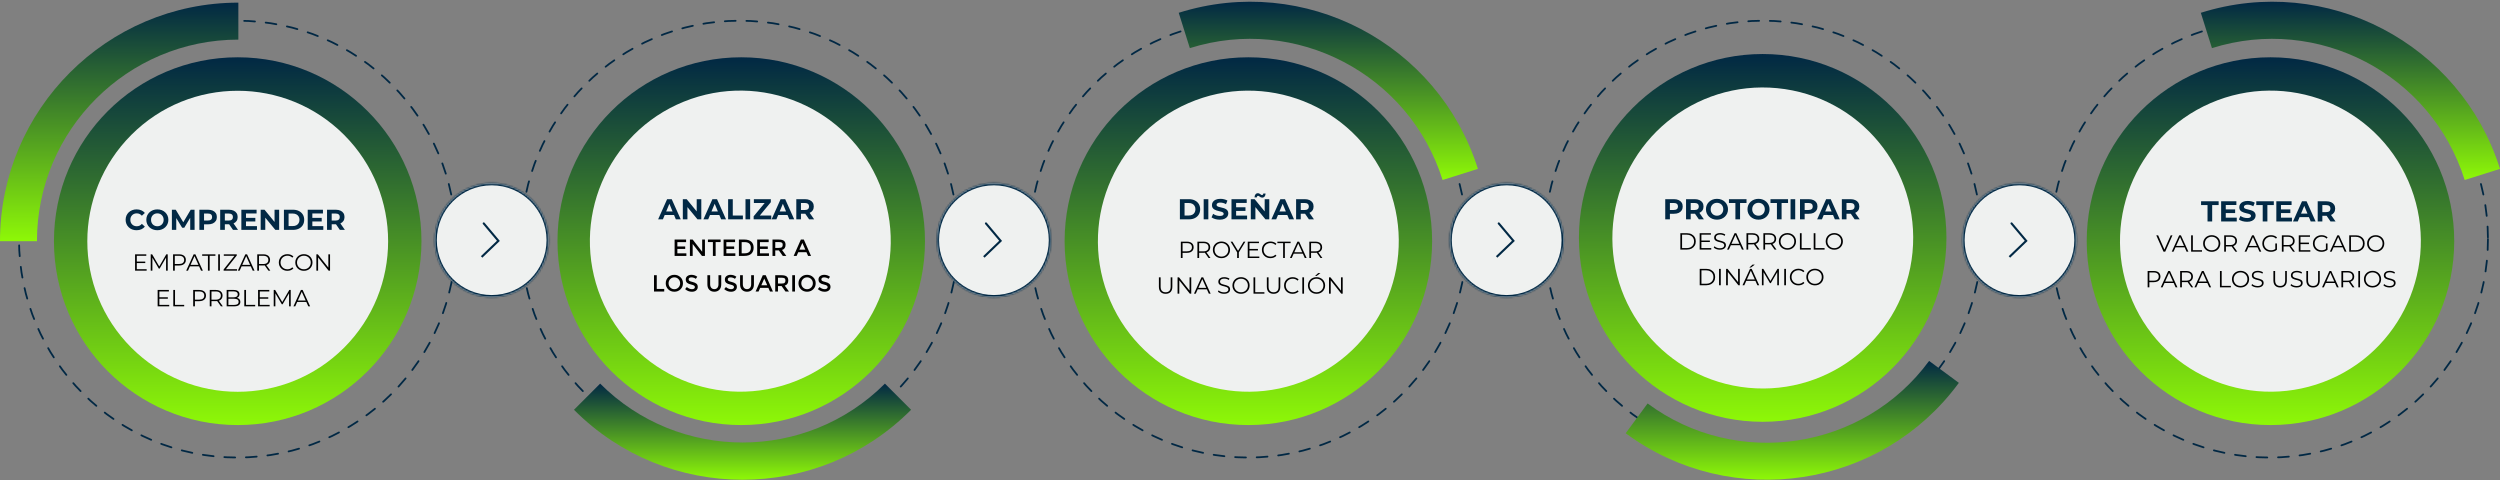
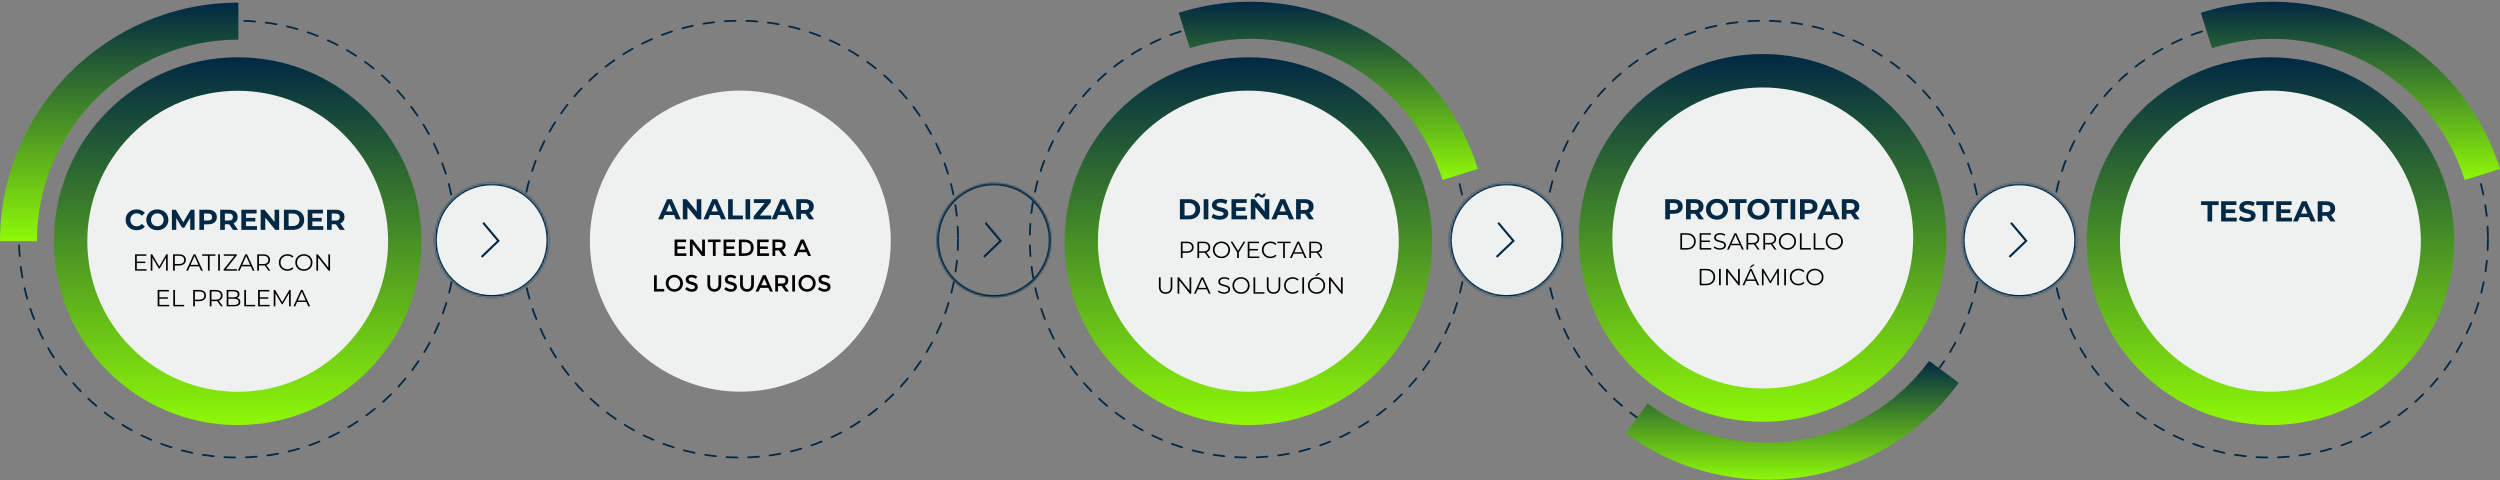
<svg xmlns="http://www.w3.org/2000/svg" width="1332" height="256" viewBox="0 0 1332 256" fill="none">
  <rect x="0" y="0" width="1332" height="256" fill="#808080" stroke="none" />
  <circle cx="126.486" cy="127.406" r="116.367" stroke="#012844" stroke-width="0.959" stroke-linecap="round" stroke-dasharray="5.75 5.75" />
  <circle cx="394.075" cy="127.406" r="116.367" stroke="#012844" stroke-width="0.959" stroke-linecap="round" stroke-dasharray="5.75 5.75" />
  <circle cx="665.036" cy="127.406" r="116.367" stroke="#012844" stroke-width="0.959" stroke-linecap="round" stroke-dasharray="5.75 5.75" />
  <circle cx="939.371" cy="127.406" r="116.367" stroke="#012844" stroke-width="0.959" stroke-linecap="round" stroke-dasharray="5.75 5.75" />
  <circle cx="1209.21" cy="127.406" r="116.367" stroke="#012844" stroke-width="0.959" stroke-linecap="round" stroke-dasharray="5.75 5.75" />
  <path d="M126.65 226.473C180.721 226.473 224.555 182.608 224.555 128.499C224.555 74.389 180.721 30.524 126.65 30.524C72.578 30.524 28.744 74.389 28.744 128.499C28.744 182.608 72.578 226.473 126.65 226.473Z" fill="url(#paint0_linear_596_5166)" />
  <path d="M183.32 185.256C214.614 153.939 214.614 103.165 183.32 71.848C152.025 40.531 101.286 40.531 69.991 71.848C38.697 103.165 38.697 153.939 69.991 185.256C101.286 216.573 152.025 216.573 183.32 185.256Z" fill="#EFF1F0" />
  <path d="M19.686 128.499H0C0 58.418 56.966 1.411 126.998 1.411V21.111C67.941 21.111 19.686 69.226 19.686 128.499Z" fill="url(#paint1_linear_596_5166)" />
-   <path d="M394.931 226.473C449.003 226.473 492.836 182.608 492.836 128.499C492.836 74.389 449.003 30.524 394.931 30.524C340.86 30.524 297.026 74.389 297.026 128.499C297.026 182.608 340.86 226.473 394.931 226.473Z" fill="url(#paint2_linear_596_5166)" />
  <path d="M424.543 202.806C465.561 186.171 485.337 139.41 468.714 98.363C452.091 57.316 405.363 37.526 364.345 54.161C323.327 70.796 303.551 117.557 320.174 158.604C336.797 199.651 383.525 219.441 424.543 202.806Z" fill="#EFF1F0" />
-   <path d="M305.815 218.337L319.752 204.39C361.562 246.23 429.678 246.23 471.488 204.39L485.425 218.337C435.949 268.021 355.291 268.021 305.815 218.337Z" fill="url(#paint3_linear_596_5166)" />
  <path d="M665.129 226.473C719.201 226.473 763.034 182.608 763.034 128.499C763.034 74.389 719.201 30.524 665.129 30.524C611.057 30.524 567.224 74.389 567.224 128.499C567.224 182.608 611.057 226.473 665.129 226.473Z" fill="url(#paint4_linear_596_5166)" />
  <path d="M697.041 202.056C737.634 184.411 756.248 137.177 738.616 96.555C720.983 55.933 673.782 37.306 633.189 54.951C592.595 72.596 573.982 119.83 591.614 160.452C609.247 201.074 656.448 219.701 697.041 202.056Z" fill="#EFF1F0" />
  <path d="M787.423 89.972L768.609 95.899C750.839 39.416 690.389 7.862 633.945 25.643L628.022 6.816C694.918 -14.278 766.344 23.028 787.423 89.972Z" fill="url(#paint5_linear_596_5166)" />
  <path d="M939.16 224.73C993.231 224.73 1037.06 180.865 1037.06 126.755C1037.06 72.646 993.231 28.781 939.16 28.781C885.088 28.781 841.254 72.646 841.254 126.755C841.254 180.865 885.088 224.73 939.16 224.73Z" fill="url(#paint6_linear_596_5166)" />
  <path d="M1018.98 134.488C1023.22 90.403 990.949 51.221 946.895 46.974C902.84 42.727 863.687 75.022 859.442 119.107C855.198 163.192 887.47 202.374 931.525 206.621C975.579 210.868 1014.73 178.573 1018.98 134.488Z" fill="#EFF1F0" />
  <path d="M866.166 230.831L877.837 214.967C925.396 250.182 992.815 239.896 1027.83 192.304L1043.68 203.984C1002.4 260.293 922.609 272.496 866.166 230.831Z" fill="url(#paint7_linear_596_5166)" />
  <path d="M1209.71 226.473C1263.78 226.473 1307.61 182.608 1307.61 128.499C1307.61 74.389 1263.78 30.524 1209.71 30.524C1155.63 30.524 1111.8 74.389 1111.8 128.499C1111.8 182.608 1155.63 226.473 1209.71 226.473Z" fill="url(#paint8_linear_596_5166)" />
  <path d="M1241.61 202.042C1282.2 184.398 1300.81 137.163 1283.18 96.541C1265.55 55.919 1218.35 37.293 1177.76 54.937C1137.16 72.582 1118.55 119.817 1136.18 160.439C1153.81 201.06 1201.01 219.687 1241.61 202.042Z" fill="#EFF1F0" />
  <path d="M1332 89.972L1313.19 95.899C1295.42 39.416 1234.97 7.862 1178.52 25.643L1172.6 6.816C1239.5 -14.278 1310.92 23.028 1332 89.972Z" fill="url(#paint9_linear_596_5166)" />
  <path d="M72.747 122.665C71.919 122.665 71.147 122.532 70.431 122.266C69.725 121.99 69.112 121.602 68.59 121.101C68.069 120.599 67.66 120.011 67.363 119.336C67.077 118.661 66.933 117.92 66.933 117.112C66.933 116.304 67.077 115.563 67.363 114.888C67.66 114.213 68.069 113.625 68.59 113.124C69.122 112.623 69.741 112.239 70.446 111.973C71.152 111.697 71.924 111.559 72.763 111.559C73.693 111.559 74.532 111.723 75.279 112.05C76.035 112.367 76.669 112.837 77.181 113.461L75.585 114.934C75.217 114.514 74.808 114.203 74.358 113.998C73.908 113.783 73.417 113.676 72.885 113.676C72.384 113.676 71.924 113.758 71.505 113.921C71.086 114.085 70.722 114.32 70.416 114.627C70.109 114.934 69.869 115.297 69.695 115.716C69.531 116.135 69.449 116.601 69.449 117.112C69.449 117.623 69.531 118.089 69.695 118.508C69.869 118.927 70.109 119.29 70.416 119.597C70.722 119.904 71.086 120.139 71.505 120.303C71.924 120.467 72.384 120.548 72.885 120.548C73.417 120.548 73.908 120.446 74.358 120.242C74.808 120.027 75.217 119.705 75.585 119.275L77.181 120.748C76.669 121.372 76.035 121.847 75.279 122.174C74.532 122.502 73.688 122.665 72.747 122.665ZM83.85 122.665C83.001 122.665 82.214 122.527 81.488 122.251C80.772 121.975 80.148 121.586 79.616 121.085C79.094 120.584 78.685 119.996 78.389 119.321C78.103 118.646 77.959 117.91 77.959 117.112C77.959 116.314 78.103 115.578 78.389 114.903C78.685 114.228 79.1 113.64 79.631 113.139C80.163 112.638 80.787 112.249 81.503 111.973C82.219 111.697 82.996 111.559 83.835 111.559C84.683 111.559 85.461 111.697 86.166 111.973C86.882 112.249 87.501 112.638 88.022 113.139C88.554 113.64 88.969 114.228 89.265 114.903C89.562 115.568 89.71 116.304 89.71 117.112C89.71 117.91 89.562 118.651 89.265 119.336C88.969 120.011 88.554 120.599 88.022 121.101C87.501 121.591 86.882 121.975 86.166 122.251C85.461 122.527 84.689 122.665 83.85 122.665ZM83.835 120.548C84.315 120.548 84.755 120.467 85.154 120.303C85.563 120.139 85.921 119.904 86.228 119.597C86.534 119.29 86.77 118.927 86.933 118.508C87.107 118.089 87.194 117.623 87.194 117.112C87.194 116.601 87.107 116.135 86.933 115.716C86.77 115.297 86.534 114.934 86.228 114.627C85.931 114.32 85.578 114.085 85.169 113.921C84.76 113.758 84.315 113.676 83.835 113.676C83.354 113.676 82.909 113.758 82.5 113.921C82.101 114.085 81.748 114.32 81.442 114.627C81.135 114.934 80.894 115.297 80.721 115.716C80.557 116.135 80.475 116.601 80.475 117.112C80.475 117.613 80.557 118.079 80.721 118.508C80.894 118.927 81.13 119.29 81.426 119.597C81.733 119.904 82.091 120.139 82.5 120.303C82.909 120.467 83.354 120.548 83.835 120.548ZM91.578 122.481V111.743H93.633L98.205 119.321H97.115L101.61 111.743H103.65L103.681 122.481H101.349L101.334 115.317H101.764L98.174 121.346H97.054L93.388 115.317H93.909V122.481H91.578ZM106.229 122.481V111.743H110.877C111.838 111.743 112.667 111.902 113.362 112.219C114.058 112.525 114.594 112.97 114.973 113.553C115.351 114.136 115.54 114.832 115.54 115.639C115.54 116.437 115.351 117.127 114.973 117.71C114.594 118.293 114.058 118.743 113.362 119.06C112.667 119.367 111.838 119.521 110.877 119.521H107.609L108.714 118.401V122.481H106.229ZM108.714 118.677L107.609 117.496H110.739C111.506 117.496 112.079 117.332 112.457 117.005C112.835 116.677 113.025 116.222 113.025 115.639C113.025 115.046 112.835 114.586 112.457 114.259C112.079 113.932 111.506 113.768 110.739 113.768H107.609L108.714 112.587V118.677ZM117.315 122.481V111.743H121.963C122.924 111.743 123.752 111.902 124.448 112.219C125.143 112.525 125.68 112.97 126.059 113.553C126.437 114.136 126.626 114.832 126.626 115.639C126.626 116.437 126.437 117.127 126.059 117.71C125.68 118.283 125.143 118.723 124.448 119.03C123.752 119.336 122.924 119.49 121.963 119.49H118.695L119.8 118.401V122.481H117.315ZM124.141 122.481L121.456 118.585H124.11L126.826 122.481H124.141ZM119.8 118.677L118.695 117.511H121.825C122.592 117.511 123.164 117.347 123.543 117.02C123.921 116.683 124.11 116.222 124.11 115.639C124.11 115.046 123.921 114.586 123.543 114.259C123.164 113.932 122.592 113.768 121.825 113.768H118.695L119.8 112.587V118.677ZM130.881 116.069H136.05V118.002H130.881V116.069ZM131.065 120.487H136.91V122.481H128.595V111.743H136.71V113.737H131.065V120.487ZM138.887 122.481V111.743H140.942L147.278 119.475H146.281V111.743H148.735V122.481H146.695L140.344 114.75H141.341V122.481H138.887ZM151.276 122.481V111.743H156.154C157.32 111.743 158.348 111.968 159.238 112.418C160.127 112.858 160.823 113.476 161.324 114.274C161.825 115.072 162.076 116.018 162.076 117.112C162.076 118.196 161.825 119.142 161.324 119.95C160.823 120.748 160.127 121.372 159.238 121.822C158.348 122.261 157.32 122.481 156.154 122.481H151.276ZM153.761 120.441H156.031C156.747 120.441 157.366 120.308 157.888 120.042C158.419 119.766 158.829 119.377 159.115 118.876C159.411 118.375 159.56 117.787 159.56 117.112C159.56 116.427 159.411 115.839 159.115 115.348C158.829 114.847 158.419 114.463 157.888 114.197C157.366 113.921 156.747 113.783 156.031 113.783H153.761V120.441ZM166.235 116.069H171.405V118.002H166.235V116.069ZM166.419 120.487H172.264V122.481H163.95V111.743H172.065V113.737H166.419V120.487ZM174.241 122.481V111.743H178.89C179.851 111.743 180.679 111.902 181.375 112.219C182.07 112.525 182.607 112.97 182.985 113.553C183.364 114.136 183.553 114.832 183.553 115.639C183.553 116.437 183.364 117.127 182.985 117.71C182.607 118.283 182.07 118.723 181.375 119.03C180.679 119.336 179.851 119.49 178.89 119.49H175.622L176.727 118.401V122.481H174.241ZM181.068 122.481L178.383 118.585H181.037L183.752 122.481H181.068ZM176.727 118.677L175.622 117.511H178.752C179.519 117.511 180.091 117.347 180.47 117.02C180.848 116.683 181.037 116.222 181.037 115.639C181.037 115.046 180.848 114.586 180.47 114.259C180.091 113.932 179.519 113.768 178.752 113.768H175.622L176.727 112.587V118.677Z" fill="#012844" />
  <path d="M350.651 116.86L355.437 106.121H357.891L362.693 116.86H360.085L356.158 107.379H357.139L353.197 116.86H350.651ZM353.044 114.559L353.703 112.672H359.226L359.901 114.559H353.044ZM363.807 116.86V106.121H365.862L372.198 113.853H371.201V106.121H373.655V116.86H371.615L365.264 109.128H366.261V116.86H363.807ZM374.785 116.86L379.571 106.121H382.025L386.827 116.86H384.219L380.292 107.379H381.273L377.331 116.86H374.785ZM377.178 114.559L377.837 112.672H383.36L384.035 114.559H377.178ZM387.941 116.86V106.121H390.426V114.835H395.81V116.86H387.941ZM397.199 116.86V106.121H399.684V116.86H397.199ZM401.542 116.86V115.249L408.184 107.241L408.491 108.146H401.665V106.121H410.7V107.732L404.073 115.74L403.766 114.835H410.93V116.86H401.542ZM411.113 116.86L415.899 106.121H418.353L423.155 116.86H420.547L416.62 107.379H417.602L413.659 116.86H411.113ZM413.506 114.559L414.166 112.672H419.688L420.363 114.559H413.506ZM424.269 116.86V106.121H428.917C429.879 106.121 430.707 106.28 431.402 106.597C432.098 106.904 432.635 107.349 433.013 107.932C433.391 108.514 433.581 109.21 433.581 110.018C433.581 110.816 433.391 111.506 433.013 112.089C432.635 112.661 432.098 113.101 431.402 113.408C430.707 113.715 429.879 113.868 428.917 113.868H425.65L426.754 112.779V116.86H424.269ZM431.096 116.86L428.411 112.963H431.065L433.78 116.86H431.096ZM426.754 113.055L425.65 111.889H428.779C429.546 111.889 430.119 111.726 430.497 111.398C430.876 111.061 431.065 110.601 431.065 110.018C431.065 109.425 430.876 108.964 430.497 108.637C430.119 108.31 429.546 108.146 428.779 108.146H425.65L426.754 106.965V113.055Z" fill="#012844" />
  <path d="M365.551 127.634V129.017H360.902V131.323H365.078V132.632H360.902V134.963H365.701V136.346H359.432V127.634H365.551ZM374.118 127.634H375.589V136.346H373.993L369.057 129.989V136.346H367.587V127.634H369.057L374.118 134.14V127.634ZM381.296 128.98V136.346H379.826V128.98H377.183V127.634H383.939V128.98H381.296ZM391.648 127.634V129.017H386.999V131.323H391.174V132.632H386.999V134.963H391.797V136.346H385.528V127.634H391.648ZM396.675 127.634C398.237 127.634 399.437 128.016 400.277 128.78C401.116 129.537 401.535 130.592 401.535 131.946C401.535 133.301 401.128 134.373 400.314 135.162C399.5 135.951 398.253 136.346 396.575 136.346H393.683V127.634H396.675ZM400.052 131.984C400.052 129.989 398.91 128.992 396.625 128.992H395.154V134.963H396.787C397.842 134.963 398.648 134.713 399.205 134.215C399.77 133.708 400.052 132.964 400.052 131.984ZM409.553 127.634V129.017H404.904V131.323H409.079V132.632H404.904V134.963H409.702V136.346H403.433V127.634H409.553ZM418.543 130.463C418.543 131.901 417.916 132.806 416.661 133.18L418.942 136.346H417.072L414.991 133.417H413.059V136.346H411.588V127.634H414.829C416.158 127.634 417.11 127.858 417.683 128.307C418.256 128.756 418.543 129.474 418.543 130.463ZM414.891 132.083C415.722 132.083 416.287 131.955 416.586 131.697C416.885 131.439 417.035 131.028 417.035 130.463C417.035 129.89 416.881 129.499 416.574 129.292C416.266 129.075 415.718 128.967 414.928 128.967H413.059V132.083H414.891ZM425.31 134.364L424.438 136.346H422.867L426.706 127.634H428.277L432.116 136.346H430.545L429.673 134.364H425.31ZM429.074 133.006L427.491 129.416L425.909 133.006H429.074ZM348.452 155.346V146.634H349.923V153.95H353.899V155.346H348.452ZM361.476 148.69C360.886 148.075 360.159 147.768 359.295 147.768C358.43 147.768 357.699 148.075 357.101 148.69C356.511 149.305 356.216 150.053 356.216 150.934C356.216 151.806 356.511 152.55 357.101 153.165C357.699 153.78 358.43 154.087 359.295 154.087C360.159 154.087 360.886 153.78 361.476 153.165C362.074 152.55 362.373 151.806 362.373 150.934C362.373 150.053 362.074 149.305 361.476 148.69ZM362.56 154.15C361.679 155.005 360.591 155.433 359.295 155.433C357.998 155.433 356.91 155.005 356.029 154.15C355.148 153.285 354.708 152.214 354.708 150.934C354.708 149.646 355.148 148.574 356.029 147.718C356.91 146.854 357.998 146.422 359.295 146.422C360.591 146.422 361.679 146.854 362.56 147.718C363.441 148.574 363.881 149.646 363.881 150.934C363.881 152.214 363.441 153.285 362.56 154.15ZM368.366 147.78C367.943 147.78 367.594 147.868 367.319 148.042C367.045 148.217 366.908 148.483 366.908 148.84C366.908 149.189 367.045 149.459 367.319 149.65C367.594 149.833 368.175 150.032 369.064 150.248C369.962 150.464 370.635 150.768 371.084 151.158C371.541 151.549 371.769 152.126 371.769 152.891C371.769 153.647 371.482 154.262 370.909 154.735C370.336 155.209 369.584 155.446 368.653 155.446C367.29 155.446 366.081 154.976 365.026 154.037L365.948 152.928C366.829 153.693 367.743 154.075 368.691 154.075C369.164 154.075 369.538 153.975 369.812 153.776C370.095 153.568 370.236 153.298 370.236 152.966C370.236 152.625 370.103 152.363 369.837 152.18C369.58 151.989 369.131 151.819 368.491 151.669C367.851 151.511 367.365 151.37 367.033 151.245C366.7 151.113 366.405 150.942 366.148 150.734C365.633 150.344 365.375 149.746 365.375 148.94C365.375 148.134 365.666 147.515 366.248 147.083C366.838 146.642 367.565 146.422 368.429 146.422C368.985 146.422 369.538 146.513 370.086 146.696C370.635 146.879 371.109 147.137 371.507 147.469L370.722 148.578C370.465 148.346 370.116 148.154 369.675 148.005C369.235 147.855 368.799 147.78 368.366 147.78ZM378.965 153.352C379.363 153.817 379.903 154.05 380.585 154.05C381.266 154.05 381.806 153.817 382.205 153.352C382.604 152.887 382.803 152.255 382.803 151.457V146.634H384.274V151.52C384.274 152.774 383.929 153.742 383.24 154.424C382.55 155.097 381.665 155.433 380.585 155.433C379.505 155.433 378.62 155.097 377.93 154.424C377.24 153.742 376.896 152.774 376.896 151.52V146.634H378.366V151.457C378.366 152.255 378.566 152.887 378.965 153.352ZM389.205 147.78C388.781 147.78 388.432 147.868 388.158 148.042C387.883 148.217 387.746 148.483 387.746 148.84C387.746 149.189 387.883 149.459 388.158 149.65C388.432 149.833 389.014 150.032 389.903 150.248C390.8 150.464 391.473 150.768 391.922 151.158C392.379 151.549 392.607 152.126 392.607 152.891C392.607 153.647 392.321 154.262 391.747 154.735C391.174 155.209 390.422 155.446 389.491 155.446C388.129 155.446 386.92 154.976 385.864 154.037L386.787 152.928C387.667 153.693 388.581 154.075 389.529 154.075C390.002 154.075 390.376 153.975 390.651 153.776C390.933 153.568 391.074 153.298 391.074 152.966C391.074 152.625 390.941 152.363 390.675 152.18C390.418 151.989 389.969 151.819 389.329 151.669C388.69 151.511 388.203 151.37 387.871 151.245C387.539 151.113 387.244 150.942 386.986 150.734C386.471 150.344 386.213 149.746 386.213 148.94C386.213 148.134 386.504 147.515 387.086 147.083C387.676 146.642 388.403 146.422 389.267 146.422C389.824 146.422 390.376 146.513 390.925 146.696C391.473 146.879 391.947 147.137 392.346 147.469L391.56 148.578C391.303 148.346 390.954 148.154 390.513 148.005C390.073 147.855 389.637 147.78 389.205 147.78ZM396.382 153.352C396.781 153.817 397.321 154.05 398.003 154.05C398.684 154.05 399.224 153.817 399.623 153.352C400.022 152.887 400.221 152.255 400.221 151.457V146.634H401.692V151.52C401.692 152.774 401.347 153.742 400.658 154.424C399.968 155.097 399.083 155.433 398.003 155.433C396.923 155.433 396.038 155.097 395.348 154.424C394.658 153.742 394.313 152.774 394.313 151.52V146.634H395.784V151.457C395.784 152.255 395.984 152.887 396.382 153.352ZM405.02 153.364L404.147 155.346H402.577L406.416 146.634H407.986L411.825 155.346H410.255L409.382 153.364H405.02ZM408.784 152.006L407.201 148.416L405.618 152.006H408.784ZM419.991 149.463C419.991 150.901 419.364 151.806 418.109 152.18L420.39 155.346H418.521L416.439 152.417H414.507V155.346H413.036V146.634H416.277C417.607 146.634 418.558 146.858 419.131 147.307C419.705 147.756 419.991 148.474 419.991 149.463ZM416.339 151.083C417.17 151.083 417.735 150.955 418.034 150.697C418.334 150.439 418.483 150.028 418.483 149.463C418.483 148.89 418.329 148.499 418.022 148.292C417.715 148.075 417.166 147.967 416.377 147.967H414.507V151.083H416.339ZM422.104 146.634H423.575V155.346H422.104V146.634ZM432.194 148.69C431.604 148.075 430.877 147.768 430.013 147.768C429.149 147.768 428.418 148.075 427.819 148.69C427.23 149.305 426.935 150.053 426.935 150.934C426.935 151.806 427.23 152.55 427.819 153.165C428.418 153.78 429.149 154.087 430.013 154.087C430.877 154.087 431.604 153.78 432.194 153.165C432.793 152.55 433.092 151.806 433.092 150.934C433.092 150.053 432.793 149.305 432.194 148.69ZM433.279 154.15C432.398 155.005 431.309 155.433 430.013 155.433C428.717 155.433 427.628 155.005 426.748 154.15C425.867 153.285 425.426 152.214 425.426 150.934C425.426 149.646 425.867 148.574 426.748 147.718C427.628 146.854 428.717 146.422 430.013 146.422C431.309 146.422 432.398 146.854 433.279 147.718C434.16 148.574 434.6 149.646 434.6 150.934C434.6 152.214 434.16 153.285 433.279 154.15ZM439.085 147.78C438.661 147.78 438.312 147.868 438.038 148.042C437.764 148.217 437.627 148.483 437.627 148.84C437.627 149.189 437.764 149.459 438.038 149.65C438.312 149.833 438.894 150.032 439.783 150.248C440.68 150.464 441.353 150.768 441.802 151.158C442.259 151.549 442.488 152.126 442.488 152.891C442.488 153.647 442.201 154.262 441.628 154.735C441.054 155.209 440.302 155.446 439.372 155.446C438.009 155.446 436.8 154.976 435.745 154.037L436.667 152.928C437.548 153.693 438.462 154.075 439.409 154.075C439.883 154.075 440.257 153.975 440.531 153.776C440.813 153.568 440.955 153.298 440.955 152.966C440.955 152.625 440.822 152.363 440.556 152.18C440.298 151.989 439.849 151.819 439.21 151.669C438.57 151.511 438.084 151.37 437.751 151.245C437.419 151.113 437.124 150.942 436.866 150.734C436.351 150.344 436.094 149.746 436.094 148.94C436.094 148.134 436.384 147.515 436.966 147.083C437.556 146.642 438.283 146.422 439.147 146.422C439.704 146.422 440.257 146.513 440.805 146.696C441.353 146.879 441.827 147.137 442.226 147.469L441.441 148.578C441.183 148.346 440.834 148.154 440.394 148.005C439.953 147.855 439.517 147.78 439.085 147.78Z" fill="black" />
  <path d="M628.645 116.86V106.121H633.523C634.689 106.121 635.716 106.346 636.606 106.796C637.496 107.236 638.191 107.855 638.692 108.653C639.194 109.45 639.444 110.396 639.444 111.491C639.444 112.575 639.194 113.521 638.692 114.328C638.191 115.126 637.496 115.75 636.606 116.2C635.716 116.64 634.689 116.86 633.523 116.86H628.645ZM631.13 114.819H633.4C634.116 114.819 634.735 114.686 635.256 114.421C635.788 114.144 636.197 113.756 636.483 113.255C636.78 112.754 636.928 112.165 636.928 111.491C636.928 110.805 636.78 110.217 636.483 109.726C636.197 109.225 635.788 108.842 635.256 108.576C634.735 108.3 634.116 108.162 633.4 108.162H631.13V114.819ZM641.318 116.86V106.121H643.803V116.86H641.318ZM649.88 117.044C649.021 117.044 648.198 116.931 647.41 116.706C646.623 116.471 645.989 116.169 645.508 115.801L646.352 113.93C646.812 114.257 647.354 114.528 647.978 114.743C648.612 114.947 649.251 115.049 649.895 115.049C650.386 115.049 650.78 115.003 651.077 114.911C651.383 114.809 651.608 114.671 651.752 114.497C651.895 114.323 651.966 114.124 651.966 113.899C651.966 113.613 651.854 113.388 651.629 113.224C651.404 113.05 651.107 112.912 650.739 112.81C650.371 112.697 649.962 112.595 649.512 112.503C649.072 112.401 648.627 112.278 648.177 112.135C647.738 111.992 647.334 111.808 646.965 111.583C646.597 111.358 646.296 111.061 646.06 110.693C645.835 110.325 645.723 109.854 645.723 109.282C645.723 108.668 645.887 108.111 646.214 107.609C646.551 107.098 647.052 106.694 647.717 106.398C648.392 106.091 649.236 105.937 650.248 105.937C650.923 105.937 651.588 106.019 652.243 106.183C652.897 106.336 653.475 106.571 653.976 106.888L653.209 108.775C652.708 108.489 652.207 108.279 651.706 108.146C651.204 108.003 650.714 107.932 650.233 107.932C649.752 107.932 649.359 107.988 649.052 108.1C648.745 108.213 648.525 108.361 648.392 108.545C648.259 108.719 648.193 108.924 648.193 109.159C648.193 109.435 648.305 109.66 648.53 109.834C648.755 109.997 649.052 110.13 649.42 110.233C649.788 110.335 650.192 110.437 650.632 110.539C651.082 110.642 651.527 110.759 651.966 110.892C652.416 111.025 652.825 111.204 653.194 111.429C653.562 111.654 653.858 111.951 654.083 112.319C654.319 112.687 654.436 113.152 654.436 113.715C654.436 114.318 654.267 114.87 653.93 115.372C653.592 115.873 653.086 116.277 652.411 116.583C651.747 116.89 650.903 117.044 649.88 117.044ZM658.42 110.447H663.59V112.38H658.42V110.447ZM658.604 114.865H664.449V116.86H656.134V106.121H664.249V108.116H658.604V114.865ZM666.426 116.86V106.121H668.482L674.817 113.853H673.82V106.121H676.275V116.86H674.234L667.883 109.128H668.881V116.86H666.426ZM672.501 105.293C672.235 105.293 672 105.247 671.795 105.155C671.591 105.053 671.407 104.94 671.243 104.817C671.079 104.685 670.926 104.572 670.783 104.48C670.64 104.378 670.496 104.327 670.353 104.327C670.149 104.327 669.98 104.403 669.847 104.557C669.714 104.7 669.637 104.91 669.617 105.186H668.405C668.425 104.5 668.594 103.958 668.911 103.56C669.228 103.151 669.658 102.946 670.2 102.946C670.466 102.946 670.701 102.997 670.905 103.099C671.11 103.191 671.294 103.304 671.458 103.437C671.632 103.57 671.79 103.687 671.933 103.79C672.076 103.882 672.214 103.928 672.347 103.928C672.562 103.928 672.736 103.856 672.869 103.713C673.002 103.56 673.074 103.355 673.084 103.099H674.296C674.285 103.754 674.117 104.286 673.789 104.695C673.472 105.094 673.043 105.293 672.501 105.293ZM677.404 116.86L682.19 106.121H684.644L689.446 116.86H686.838L682.911 107.379H683.893L679.95 116.86H677.404ZM679.797 114.559L680.457 112.672H685.979L686.654 114.559H679.797ZM690.56 116.86V106.121H695.208C696.169 106.121 696.998 106.28 697.693 106.597C698.389 106.904 698.926 107.349 699.304 107.932C699.682 108.514 699.872 109.21 699.872 110.018C699.872 110.816 699.682 111.506 699.304 112.089C698.926 112.661 698.389 113.101 697.693 113.408C696.998 113.715 696.169 113.868 695.208 113.868H691.941L693.045 112.779V116.86H690.56ZM697.386 116.86L694.702 112.963H697.356L700.071 116.86H697.386ZM693.045 113.055L691.941 111.889H695.07C695.837 111.889 696.41 111.726 696.788 111.398C697.167 111.061 697.356 110.601 697.356 110.018C697.356 109.425 697.167 108.964 696.788 108.637C696.41 108.31 695.837 108.146 695.07 108.146H691.941L693.045 106.965V113.055Z" fill="#012844" />
  <path d="M629.153 137.47V128.746H632.419C633.158 128.746 633.794 128.866 634.326 129.107C634.857 129.34 635.265 129.68 635.547 130.129C635.838 130.57 635.983 131.106 635.983 131.737C635.983 132.352 635.838 132.884 635.547 133.332C635.265 133.773 634.857 134.113 634.326 134.354C633.794 134.595 633.158 134.716 632.419 134.716H629.664L630.075 134.28V137.47H629.153ZM630.075 134.354L629.664 133.906H632.394C633.266 133.906 633.927 133.719 634.376 133.345C634.833 132.963 635.061 132.427 635.061 131.737C635.061 131.039 634.833 130.499 634.376 130.117C633.927 129.734 633.266 129.543 632.394 129.543H629.664L630.075 129.107V134.354ZM637.978 137.47V128.746H641.243C641.983 128.746 642.618 128.866 643.15 129.107C643.682 129.34 644.089 129.68 644.372 130.129C644.663 130.57 644.808 131.106 644.808 131.737C644.808 132.352 644.663 132.884 644.372 133.332C644.089 133.773 643.682 134.113 643.15 134.354C642.618 134.587 641.983 134.703 641.243 134.703H638.489L638.9 134.28V137.47H637.978ZM643.936 137.47L641.692 134.305H642.689L644.945 137.47H643.936ZM638.9 134.354L638.489 133.918H641.218C642.091 133.918 642.751 133.727 643.2 133.345C643.657 132.963 643.886 132.427 643.886 131.737C643.886 131.039 643.657 130.499 643.2 130.117C642.751 129.734 642.091 129.543 641.218 129.543H638.489L638.9 129.107V134.354ZM650.799 137.545C650.142 137.545 649.532 137.437 648.967 137.221C648.41 136.997 647.924 136.685 647.508 136.286C647.101 135.879 646.781 135.41 646.549 134.878C646.324 134.338 646.212 133.748 646.212 133.108C646.212 132.468 646.324 131.882 646.549 131.351C646.781 130.811 647.101 130.341 647.508 129.942C647.924 129.535 648.41 129.223 648.967 129.007C649.523 128.783 650.134 128.671 650.799 128.671C651.455 128.671 652.062 128.783 652.619 129.007C653.175 129.223 653.657 129.531 654.064 129.93C654.48 130.329 654.8 130.798 655.024 131.338C655.257 131.878 655.373 132.468 655.373 133.108C655.373 133.748 655.257 134.338 655.024 134.878C654.8 135.418 654.48 135.888 654.064 136.286C653.657 136.685 653.175 136.997 652.619 137.221C652.062 137.437 651.455 137.545 650.799 137.545ZM650.799 136.723C651.322 136.723 651.804 136.635 652.245 136.461C652.693 136.278 653.08 136.025 653.404 135.701C653.736 135.368 653.994 134.986 654.177 134.554C654.359 134.113 654.451 133.632 654.451 133.108C654.451 132.585 654.359 132.107 654.177 131.675C653.994 131.234 653.736 130.852 653.404 130.528C653.08 130.196 652.693 129.942 652.245 129.768C651.804 129.585 651.322 129.494 650.799 129.494C650.275 129.494 649.789 129.585 649.341 129.768C648.892 129.942 648.501 130.196 648.169 130.528C647.845 130.852 647.587 131.234 647.396 131.675C647.213 132.107 647.122 132.585 647.122 133.108C647.122 133.623 647.213 134.101 647.396 134.541C647.587 134.982 647.845 135.368 648.169 135.701C648.501 136.025 648.892 136.278 649.341 136.461C649.789 136.635 650.275 136.723 650.799 136.723ZM659.145 137.47V134.23L659.357 134.803L655.655 128.746H656.639L659.893 134.068H659.369L662.622 128.746H663.544L659.843 134.803L660.055 134.23V137.47H659.145ZM665.615 132.647H670.227V133.432H665.615V132.647ZM665.715 136.673H670.962V137.47H664.792V128.746H670.775V129.543H665.715V136.673ZM676.895 137.545C676.238 137.545 675.632 137.437 675.075 137.221C674.518 136.997 674.036 136.685 673.629 136.286C673.222 135.888 672.902 135.418 672.67 134.878C672.445 134.338 672.333 133.748 672.333 133.108C672.333 132.468 672.445 131.878 672.67 131.338C672.902 130.798 673.222 130.329 673.629 129.93C674.045 129.531 674.531 129.223 675.088 129.007C675.644 128.783 676.251 128.671 676.907 128.671C677.539 128.671 678.133 128.779 678.69 128.995C679.246 129.203 679.716 129.518 680.098 129.942L679.512 130.528C679.155 130.162 678.76 129.901 678.328 129.743C677.896 129.577 677.431 129.494 676.932 129.494C676.409 129.494 675.923 129.585 675.474 129.768C675.025 129.942 674.635 130.196 674.302 130.528C673.97 130.852 673.708 131.234 673.517 131.675C673.334 132.107 673.243 132.585 673.243 133.108C673.243 133.632 673.334 134.113 673.517 134.554C673.708 134.986 673.97 135.368 674.302 135.701C674.635 136.025 675.025 136.278 675.474 136.461C675.923 136.635 676.409 136.723 676.932 136.723C677.431 136.723 677.896 136.64 678.328 136.473C678.76 136.307 679.155 136.041 679.512 135.676L680.098 136.261C679.716 136.685 679.246 137.005 678.69 137.221C678.133 137.437 677.535 137.545 676.895 137.545ZM683.65 137.47V129.543H680.584V128.746H687.638V129.543H684.572V137.47H683.65ZM687.278 137.47L691.266 128.746H692.176L696.164 137.47H695.192L691.528 129.282H691.902L688.237 137.47H687.278ZM688.848 135.14L689.122 134.392H694.195L694.469 135.14H688.848ZM697.608 137.47V128.746H700.873C701.613 128.746 702.248 128.866 702.78 129.107C703.312 129.34 703.719 129.68 704.002 130.129C704.293 130.57 704.438 131.106 704.438 131.737C704.438 132.352 704.293 132.884 704.002 133.332C703.719 133.773 703.312 134.113 702.78 134.354C702.248 134.587 701.613 134.703 700.873 134.703H698.119L698.53 134.28V137.47H697.608ZM703.565 137.47L701.322 134.305H702.319L704.575 137.47H703.565ZM698.53 134.354L698.119 133.918H700.848C701.721 133.918 702.381 133.727 702.83 133.345C703.287 132.963 703.516 132.427 703.516 131.737C703.516 131.039 703.287 130.499 702.83 130.117C702.381 129.734 701.721 129.543 700.848 129.543H698.119L698.53 129.107V134.354ZM621.05 156.545C619.936 156.545 619.06 156.225 618.42 155.586C617.78 154.946 617.46 153.998 617.46 152.744V147.746H618.383V152.706C618.383 153.737 618.615 154.497 619.081 154.987C619.546 155.477 620.202 155.723 621.05 155.723C621.906 155.723 622.566 155.477 623.032 154.987C623.497 154.497 623.73 153.737 623.73 152.706V147.746H624.627V152.744C624.627 153.998 624.307 154.946 623.667 155.586C623.036 156.225 622.163 156.545 621.05 156.545ZM627.406 156.47V147.746H628.167L634.187 155.324H633.788V147.746H634.698V156.47H633.938L627.93 148.892H628.329V156.47H627.406ZM636.15 156.47L640.138 147.746H641.048L645.036 156.47H644.064L640.4 148.282H640.774L637.109 156.47H636.15ZM637.72 154.14L637.994 153.392H643.067L643.341 154.14H637.72ZM652.147 156.545C651.499 156.545 650.876 156.441 650.278 156.234C649.688 156.018 649.231 155.743 648.907 155.411L649.268 154.701C649.576 155 649.987 155.253 650.502 155.461C651.026 155.66 651.574 155.76 652.147 155.76C652.696 155.76 653.14 155.694 653.481 155.561C653.83 155.419 654.083 155.232 654.241 155C654.408 154.767 654.491 154.509 654.491 154.227C654.491 153.886 654.391 153.612 654.191 153.404C654 153.197 653.747 153.035 653.431 152.918C653.115 152.794 652.766 152.686 652.384 152.594C652.002 152.503 651.62 152.407 651.238 152.307C650.855 152.199 650.502 152.058 650.178 151.884C649.862 151.709 649.605 151.481 649.405 151.198C649.214 150.907 649.119 150.529 649.119 150.064C649.119 149.632 649.231 149.237 649.455 148.88C649.688 148.514 650.041 148.223 650.515 148.007C650.988 147.783 651.595 147.671 652.334 147.671C652.825 147.671 653.311 147.742 653.793 147.883C654.275 148.016 654.69 148.203 655.039 148.444L654.727 149.179C654.354 148.93 653.955 148.747 653.531 148.631C653.115 148.514 652.712 148.456 652.322 148.456C651.798 148.456 651.366 148.527 651.026 148.668C650.685 148.809 650.432 149 650.265 149.241C650.107 149.474 650.029 149.74 650.029 150.039C650.029 150.38 650.124 150.654 650.315 150.862C650.515 151.069 650.772 151.231 651.088 151.348C651.412 151.464 651.765 151.568 652.147 151.659C652.53 151.751 652.908 151.85 653.282 151.958C653.664 152.067 654.013 152.208 654.329 152.382C654.653 152.548 654.91 152.773 655.101 153.055C655.301 153.338 655.4 153.708 655.4 154.165C655.4 154.588 655.284 154.983 655.052 155.349C654.819 155.706 654.462 155.997 653.98 156.221C653.506 156.437 652.895 156.545 652.147 156.545ZM661.224 156.545C660.568 156.545 659.957 156.437 659.392 156.221C658.835 155.997 658.349 155.685 657.934 155.286C657.526 154.879 657.207 154.41 656.974 153.878C656.75 153.338 656.637 152.748 656.637 152.108C656.637 151.468 656.75 150.882 656.974 150.351C657.207 149.811 657.526 149.341 657.934 148.942C658.349 148.535 658.835 148.223 659.392 148.007C659.949 147.783 660.559 147.671 661.224 147.671C661.881 147.671 662.487 147.783 663.044 148.007C663.601 148.223 664.083 148.531 664.49 148.93C664.905 149.329 665.225 149.798 665.449 150.338C665.682 150.878 665.798 151.468 665.798 152.108C665.798 152.748 665.682 153.338 665.449 153.878C665.225 154.418 664.905 154.888 664.49 155.286C664.083 155.685 663.601 155.997 663.044 156.221C662.487 156.437 661.881 156.545 661.224 156.545ZM661.224 155.723C661.748 155.723 662.23 155.635 662.67 155.461C663.119 155.278 663.505 155.025 663.829 154.701C664.161 154.368 664.419 153.986 664.602 153.554C664.785 153.113 664.876 152.632 664.876 152.108C664.876 151.585 664.785 151.107 664.602 150.675C664.419 150.234 664.161 149.852 663.829 149.528C663.505 149.196 663.119 148.942 662.67 148.768C662.23 148.585 661.748 148.494 661.224 148.494C660.701 148.494 660.215 148.585 659.766 148.768C659.317 148.942 658.927 149.196 658.594 149.528C658.27 149.852 658.013 150.234 657.821 150.675C657.639 151.107 657.547 151.585 657.547 152.108C657.547 152.623 657.639 153.101 657.821 153.541C658.013 153.982 658.27 154.368 658.594 154.701C658.927 155.025 659.317 155.278 659.766 155.461C660.215 155.635 660.701 155.723 661.224 155.723ZM667.866 156.47V147.746H668.788V155.673H673.674V156.47H667.866ZM678.562 156.545C677.449 156.545 676.572 156.225 675.932 155.586C675.292 154.946 674.972 153.998 674.972 152.744V147.746H675.895V152.706C675.895 153.737 676.127 154.497 676.593 154.987C677.058 155.477 677.714 155.723 678.562 155.723C679.418 155.723 680.078 155.477 680.544 154.987C681.009 154.497 681.242 153.737 681.242 152.706V147.746H682.139V152.744C682.139 153.998 681.819 154.946 681.179 155.586C680.548 156.225 679.675 156.545 678.562 156.545ZM688.708 156.545C688.051 156.545 687.445 156.437 686.888 156.221C686.331 155.997 685.849 155.685 685.442 155.286C685.035 154.888 684.715 154.418 684.482 153.878C684.258 153.338 684.146 152.748 684.146 152.108C684.146 151.468 684.258 150.878 684.482 150.338C684.715 149.798 685.035 149.329 685.442 148.93C685.857 148.531 686.344 148.223 686.9 148.007C687.457 147.783 688.064 147.671 688.72 147.671C689.352 147.671 689.946 147.779 690.502 147.995C691.059 148.203 691.529 148.518 691.911 148.942L691.325 149.528C690.968 149.162 690.573 148.901 690.141 148.743C689.709 148.577 689.244 148.494 688.745 148.494C688.221 148.494 687.735 148.585 687.287 148.768C686.838 148.942 686.447 149.196 686.115 149.528C685.783 149.852 685.521 150.234 685.33 150.675C685.147 151.107 685.056 151.585 685.056 152.108C685.056 152.632 685.147 153.113 685.33 153.554C685.521 153.986 685.783 154.368 686.115 154.701C686.447 155.025 686.838 155.278 687.287 155.461C687.735 155.635 688.221 155.723 688.745 155.723C689.244 155.723 689.709 155.64 690.141 155.473C690.573 155.307 690.968 155.041 691.325 154.676L691.911 155.261C691.529 155.685 691.059 156.005 690.502 156.221C689.946 156.437 689.347 156.545 688.708 156.545ZM693.877 156.47V147.746H694.799V156.47H693.877ZM701.452 156.545C700.796 156.545 700.185 156.437 699.62 156.221C699.063 155.997 698.577 155.685 698.162 155.286C697.754 154.879 697.435 154.41 697.202 153.878C696.978 153.338 696.865 152.748 696.865 152.108C696.865 151.468 696.978 150.882 697.202 150.351C697.435 149.811 697.754 149.341 698.162 148.942C698.577 148.535 699.063 148.223 699.62 148.007C700.177 147.783 700.787 147.671 701.452 147.671C702.109 147.671 702.715 147.783 703.272 148.007C703.829 148.223 704.311 148.531 704.718 148.93C705.133 149.329 705.453 149.798 705.677 150.338C705.91 150.878 706.026 151.468 706.026 152.108C706.026 152.748 705.91 153.338 705.677 153.878C705.453 154.418 705.133 154.888 704.718 155.286C704.311 155.685 703.829 155.997 703.272 156.221C702.715 156.437 702.109 156.545 701.452 156.545ZM701.452 155.723C701.976 155.723 702.458 155.635 702.898 155.461C703.347 155.278 703.733 155.025 704.057 154.701C704.389 154.368 704.647 153.986 704.83 153.554C705.013 153.113 705.104 152.632 705.104 152.108C705.104 151.585 705.013 151.107 704.83 150.675C704.647 150.234 704.389 149.852 704.057 149.528C703.733 149.196 703.347 148.942 702.898 148.768C702.458 148.585 701.976 148.494 701.452 148.494C700.929 148.494 700.443 148.585 699.994 148.768C699.545 148.942 699.155 149.196 698.822 149.528C698.498 149.852 698.241 150.234 698.049 150.675C697.867 151.107 697.775 151.585 697.775 152.108C697.775 152.623 697.867 153.101 698.049 153.541C698.241 153.982 698.498 154.368 698.822 154.701C699.155 155.025 699.545 155.278 699.994 155.461C700.443 155.635 700.929 155.723 701.452 155.723ZM700.642 147.035L702.35 145.49H703.534L701.514 147.035H700.642ZM708.094 156.47V147.746H708.854L714.874 155.324H714.475V147.746H715.385V156.47H714.625L708.617 148.892H709.016V156.47H708.094Z" fill="black" />
  <path d="M887.239 116.86V106.121H891.887C892.848 106.121 893.676 106.28 894.372 106.597C895.067 106.904 895.604 107.349 895.983 107.932C896.361 108.514 896.55 109.21 896.55 110.018C896.55 110.816 896.361 111.506 895.983 112.089C895.604 112.672 895.067 113.122 894.372 113.439C893.676 113.746 892.848 113.899 891.887 113.899H888.619L889.724 112.779V116.86H887.239ZM889.724 113.055L888.619 111.874H891.749C892.516 111.874 893.088 111.71 893.467 111.383C893.845 111.056 894.034 110.601 894.034 110.018C894.034 109.425 893.845 108.964 893.467 108.637C893.088 108.31 892.516 108.146 891.749 108.146H888.619L889.724 106.965V113.055ZM898.324 116.86V106.121H902.972C903.934 106.121 904.762 106.28 905.458 106.597C906.153 106.904 906.69 107.349 907.068 107.932C907.447 108.514 907.636 109.21 907.636 110.018C907.636 110.816 907.447 111.506 907.068 112.089C906.69 112.661 906.153 113.101 905.458 113.408C904.762 113.715 903.934 113.868 902.972 113.868H899.705L900.809 112.779V116.86H898.324ZM905.151 116.86L902.466 112.963H905.12L907.835 116.86H905.151ZM900.809 113.055L899.705 111.889H902.834C903.601 111.889 904.174 111.726 904.552 111.398C904.931 111.061 905.12 110.601 905.12 110.018C905.12 109.425 904.931 108.964 904.552 108.637C904.174 108.31 903.601 108.146 902.834 108.146H899.705L900.809 106.965V113.055ZM914.821 117.044C913.972 117.044 913.184 116.906 912.458 116.63C911.742 116.353 911.118 115.965 910.587 115.464C910.065 114.963 909.656 114.374 909.359 113.7C909.073 113.025 908.93 112.288 908.93 111.491C908.93 110.693 909.073 109.956 909.359 109.282C909.656 108.607 910.07 108.018 910.602 107.517C911.134 107.016 911.758 106.628 912.473 106.352C913.189 106.075 913.967 105.937 914.805 105.937C915.654 105.937 916.431 106.075 917.137 106.352C917.853 106.628 918.472 107.016 918.993 107.517C919.525 108.018 919.939 108.607 920.236 109.282C920.532 109.946 920.681 110.683 920.681 111.491C920.681 112.288 920.532 113.03 920.236 113.715C919.939 114.39 919.525 114.978 918.993 115.479C918.472 115.97 917.853 116.353 917.137 116.63C916.431 116.906 915.659 117.044 914.821 117.044ZM914.805 114.927C915.286 114.927 915.726 114.845 916.124 114.681C916.534 114.518 916.891 114.282 917.198 113.976C917.505 113.669 917.74 113.306 917.904 112.886C918.078 112.467 918.165 112.002 918.165 111.491C918.165 110.979 918.078 110.514 917.904 110.095C917.74 109.675 917.505 109.312 917.198 109.005C916.902 108.699 916.549 108.463 916.14 108.3C915.731 108.136 915.286 108.054 914.805 108.054C914.325 108.054 913.88 108.136 913.471 108.3C913.072 108.463 912.719 108.699 912.412 109.005C912.105 109.312 911.865 109.675 911.691 110.095C911.527 110.514 911.446 110.979 911.446 111.491C911.446 111.992 911.527 112.457 911.691 112.886C911.865 113.306 912.1 113.669 912.397 113.976C912.704 114.282 913.062 114.518 913.471 114.681C913.88 114.845 914.325 114.927 914.805 114.927ZM924.623 116.86V108.146H921.187V106.121H930.544V108.146H927.108V116.86H924.623ZM936.947 117.044C936.098 117.044 935.311 116.906 934.585 116.63C933.869 116.353 933.245 115.965 932.713 115.464C932.192 114.963 931.783 114.374 931.486 113.7C931.2 113.025 931.056 112.288 931.056 111.491C931.056 110.693 931.2 109.956 931.486 109.282C931.783 108.607 932.197 108.018 932.729 107.517C933.26 107.016 933.884 106.628 934.6 106.352C935.316 106.075 936.093 105.937 936.932 105.937C937.781 105.937 938.558 106.075 939.264 106.352C939.979 106.628 940.598 107.016 941.12 107.517C941.651 108.018 942.066 108.607 942.362 109.282C942.659 109.946 942.807 110.683 942.807 111.491C942.807 112.288 942.659 113.03 942.362 113.715C942.066 114.39 941.651 114.978 941.12 115.479C940.598 115.97 939.979 116.353 939.264 116.63C938.558 116.906 937.786 117.044 936.947 117.044ZM936.932 114.927C937.412 114.927 937.852 114.845 938.251 114.681C938.66 114.518 939.018 114.282 939.325 113.976C939.632 113.669 939.867 113.306 940.031 112.886C940.204 112.467 940.291 112.002 940.291 111.491C940.291 110.979 940.204 110.514 940.031 110.095C939.867 109.675 939.632 109.312 939.325 109.005C939.028 108.699 938.675 108.463 938.266 108.3C937.857 108.136 937.412 108.054 936.932 108.054C936.451 108.054 936.006 108.136 935.597 108.3C935.198 108.463 934.846 108.699 934.539 109.005C934.232 109.312 933.992 109.675 933.818 110.095C933.654 110.514 933.572 110.979 933.572 111.491C933.572 111.992 933.654 112.457 933.818 112.886C933.992 113.306 934.227 113.669 934.523 113.976C934.83 114.282 935.188 114.518 935.597 114.681C936.006 114.845 936.451 114.927 936.932 114.927ZM946.749 116.86V108.146H943.313V106.121H952.671V108.146H949.234V116.86H946.749ZM954.008 116.86V106.121H956.493V116.86H954.008ZM959.041 116.86V106.121H963.689C964.651 106.121 965.479 106.28 966.175 106.597C966.87 106.904 967.407 107.349 967.785 107.932C968.164 108.514 968.353 109.21 968.353 110.018C968.353 110.816 968.164 111.506 967.785 112.089C967.407 112.672 966.87 113.122 966.175 113.439C965.479 113.746 964.651 113.899 963.689 113.899H960.422L961.526 112.779V116.86H959.041ZM961.526 113.055L960.422 111.874H963.551C964.318 111.874 964.891 111.71 965.27 111.383C965.648 111.056 965.837 110.601 965.837 110.018C965.837 109.425 965.648 108.964 965.27 108.637C964.891 108.31 964.318 108.146 963.551 108.146H960.422L961.526 106.965V113.055ZM968.176 116.86L972.963 106.121H975.417L980.219 116.86H977.611L973.684 107.379H974.665L970.723 116.86H968.176ZM970.57 114.559L971.229 112.672H976.752L977.427 114.559H970.57ZM981.333 116.86V106.121H985.981C986.942 106.121 987.771 106.28 988.466 106.597C989.161 106.904 989.698 107.349 990.077 107.932C990.455 108.514 990.644 109.21 990.644 110.018C990.644 110.816 990.455 111.506 990.077 112.089C989.698 112.661 989.161 113.101 988.466 113.408C987.771 113.715 986.942 113.868 985.981 113.868H982.713L983.818 112.779V116.86H981.333ZM988.159 116.86L985.475 112.963H988.128L990.844 116.86H988.159ZM983.818 113.055L982.713 111.889H985.843C986.61 111.889 987.182 111.726 987.561 111.398C987.939 111.061 988.128 110.601 988.128 110.018C988.128 109.425 987.939 108.964 987.561 108.637C987.182 108.31 986.61 108.146 985.843 108.146H982.713L983.818 106.965V113.055Z" fill="#012844" />
  <path d="M895.286 132.973V124.248H898.838C899.768 124.248 900.583 124.435 901.281 124.809C901.987 125.175 902.535 125.686 902.926 126.342C903.317 126.999 903.512 127.755 903.512 128.611C903.512 129.467 903.317 130.223 902.926 130.879C902.535 131.536 901.987 132.051 901.281 132.425C900.583 132.79 899.768 132.973 898.838 132.973H895.286ZM896.208 132.175H898.788C899.561 132.175 900.23 132.026 900.795 131.727C901.368 131.419 901.813 131 902.128 130.468C902.444 129.928 902.602 129.309 902.602 128.611C902.602 127.904 902.444 127.285 902.128 126.754C901.813 126.222 901.368 125.806 900.795 125.507C900.23 125.2 899.561 125.046 898.788 125.046H896.208V132.175ZM906.406 128.15H911.017V128.935H906.406V128.15ZM906.505 132.175H911.753V132.973H905.583V124.248H911.566V125.046H906.505V132.175ZM916.326 133.048C915.678 133.048 915.055 132.944 914.457 132.736C913.867 132.52 913.41 132.246 913.086 131.914L913.447 131.203C913.755 131.502 914.166 131.756 914.681 131.964C915.205 132.163 915.753 132.263 916.326 132.263C916.875 132.263 917.319 132.196 917.66 132.063C918.009 131.922 918.262 131.735 918.42 131.502C918.586 131.27 918.669 131.012 918.669 130.73C918.669 130.389 918.57 130.115 918.37 129.907C918.179 129.699 917.926 129.537 917.61 129.421C917.294 129.296 916.945 129.188 916.563 129.097C916.181 129.005 915.799 128.91 915.416 128.81C915.034 128.702 914.681 128.561 914.357 128.386C914.041 128.212 913.784 127.983 913.584 127.701C913.393 127.41 913.298 127.032 913.298 126.567C913.298 126.135 913.41 125.74 913.634 125.383C913.867 125.017 914.22 124.726 914.693 124.51C915.167 124.286 915.774 124.174 916.513 124.174C917.003 124.174 917.49 124.244 917.972 124.385C918.453 124.518 918.869 124.705 919.218 124.946L918.906 125.682C918.532 125.432 918.134 125.25 917.71 125.133C917.294 125.017 916.891 124.959 916.501 124.959C915.977 124.959 915.545 125.029 915.205 125.171C914.864 125.312 914.61 125.503 914.444 125.744C914.286 125.977 914.207 126.243 914.207 126.542C914.207 126.882 914.303 127.157 914.494 127.364C914.693 127.572 914.951 127.734 915.267 127.85C915.591 127.967 915.944 128.071 916.326 128.162C916.708 128.253 917.087 128.353 917.46 128.461C917.843 128.569 918.192 128.71 918.507 128.885C918.832 129.051 919.089 129.275 919.28 129.558C919.48 129.841 919.579 130.21 919.579 130.667C919.579 131.091 919.463 131.486 919.23 131.851C918.998 132.209 918.64 132.5 918.158 132.724C917.685 132.94 917.074 133.048 916.326 133.048ZM920.193 132.973L924.182 124.248H925.091L929.08 132.973H928.108L924.443 124.784H924.817L921.153 132.973H920.193ZM921.763 130.642L922.038 129.895H927.111L927.385 130.642H921.763ZM930.523 132.973V124.248H933.789C934.528 124.248 935.164 124.369 935.696 124.61C936.227 124.842 936.635 125.183 936.917 125.632C937.208 126.072 937.353 126.608 937.353 127.24C937.353 127.855 937.208 128.386 936.917 128.835C936.635 129.275 936.227 129.616 935.696 129.857C935.164 130.09 934.528 130.206 933.789 130.206H931.034L931.445 129.782V132.973H930.523ZM936.481 132.973L934.237 129.807H935.235L937.491 132.973H936.481ZM931.445 129.857L931.034 129.421H933.764C934.636 129.421 935.297 129.23 935.746 128.848C936.203 128.465 936.431 127.929 936.431 127.24C936.431 126.542 936.203 126.002 935.746 125.619C935.297 125.237 934.636 125.046 933.764 125.046H931.034L931.445 124.61V129.857ZM939.53 132.973V124.248H942.796C943.535 124.248 944.171 124.369 944.703 124.61C945.235 124.842 945.642 125.183 945.924 125.632C946.215 126.072 946.361 126.608 946.361 127.24C946.361 127.855 946.215 128.386 945.924 128.835C945.642 129.275 945.235 129.616 944.703 129.857C944.171 130.09 943.535 130.206 942.796 130.206H940.041L940.453 129.782V132.973H939.53ZM945.488 132.973L943.245 129.807H944.242L946.498 132.973H945.488ZM940.453 129.857L940.041 129.421H942.771C943.643 129.421 944.304 129.23 944.753 128.848C945.21 128.465 945.438 127.929 945.438 127.24C945.438 126.542 945.21 126.002 944.753 125.619C944.304 125.237 943.643 125.046 942.771 125.046H940.041L940.453 124.61V129.857ZM952.351 133.048C951.695 133.048 951.084 132.94 950.519 132.724C949.963 132.5 949.476 132.188 949.061 131.789C948.654 131.382 948.334 130.912 948.101 130.381C947.877 129.841 947.765 129.251 947.765 128.611C947.765 127.971 947.877 127.385 948.101 126.853C948.334 126.313 948.654 125.844 949.061 125.445C949.476 125.038 949.963 124.726 950.519 124.51C951.076 124.286 951.687 124.174 952.351 124.174C953.008 124.174 953.615 124.286 954.171 124.51C954.728 124.726 955.21 125.034 955.617 125.432C956.033 125.831 956.352 126.301 956.577 126.841C956.809 127.381 956.926 127.971 956.926 128.611C956.926 129.251 956.809 129.841 956.577 130.381C956.352 130.921 956.033 131.39 955.617 131.789C955.21 132.188 954.728 132.5 954.171 132.724C953.615 132.94 953.008 133.048 952.351 133.048ZM952.351 132.225C952.875 132.225 953.357 132.138 953.797 131.964C954.246 131.781 954.632 131.527 954.956 131.203C955.289 130.871 955.546 130.489 955.729 130.057C955.912 129.616 956.003 129.134 956.003 128.611C956.003 128.087 955.912 127.609 955.729 127.177C955.546 126.737 955.289 126.355 954.956 126.031C954.632 125.698 954.246 125.445 953.797 125.27C953.357 125.088 952.875 124.996 952.351 124.996C951.828 124.996 951.342 125.088 950.893 125.27C950.444 125.445 950.054 125.698 949.722 126.031C949.398 126.355 949.14 126.737 948.949 127.177C948.766 127.609 948.675 128.087 948.675 128.611C948.675 129.126 948.766 129.604 948.949 130.044C949.14 130.485 949.398 130.871 949.722 131.203C950.054 131.527 950.444 131.781 950.893 131.964C951.342 132.138 951.828 132.225 952.351 132.225ZM958.993 132.973V124.248H959.915V132.175H964.801V132.973H958.993ZM966.333 132.973V124.248H967.255V132.175H972.141V132.973H966.333ZM977.316 133.048C976.66 133.048 976.049 132.94 975.484 132.724C974.927 132.5 974.441 132.188 974.025 131.789C973.618 131.382 973.298 130.912 973.066 130.381C972.841 129.841 972.729 129.251 972.729 128.611C972.729 127.971 972.841 127.385 973.066 126.853C973.298 126.313 973.618 125.844 974.025 125.445C974.441 125.038 974.927 124.726 975.484 124.51C976.04 124.286 976.651 124.174 977.316 124.174C977.972 124.174 978.579 124.286 979.136 124.51C979.692 124.726 980.174 125.034 980.582 125.432C980.997 125.831 981.317 126.301 981.541 126.841C981.774 127.381 981.89 127.971 981.89 128.611C981.89 129.251 981.774 129.841 981.541 130.381C981.317 130.921 980.997 131.39 980.582 131.789C980.174 132.188 979.692 132.5 979.136 132.724C978.579 132.94 977.972 133.048 977.316 133.048ZM977.316 132.225C977.839 132.225 978.321 132.138 978.762 131.964C979.211 131.781 979.597 131.527 979.921 131.203C980.253 130.871 980.511 130.489 980.694 130.057C980.877 129.616 980.968 129.134 980.968 128.611C980.968 128.087 980.877 127.609 980.694 127.177C980.511 126.737 980.253 126.355 979.921 126.031C979.597 125.698 979.211 125.445 978.762 125.27C978.321 125.088 977.839 124.996 977.316 124.996C976.792 124.996 976.306 125.088 975.858 125.27C975.409 125.445 975.018 125.698 974.686 126.031C974.362 126.355 974.104 126.737 973.913 127.177C973.731 127.609 973.639 128.087 973.639 128.611C973.639 129.126 973.731 129.604 973.913 130.044C974.104 130.485 974.362 130.871 974.686 131.203C975.018 131.527 975.409 131.781 975.858 131.964C976.306 132.138 976.792 132.225 977.316 132.225ZM905.607 151.973V143.248H909.16C910.09 143.248 910.905 143.435 911.603 143.809C912.309 144.175 912.857 144.686 913.248 145.342C913.638 145.999 913.834 146.755 913.834 147.611C913.834 148.467 913.638 149.223 913.248 149.879C912.857 150.536 912.309 151.051 911.603 151.425C910.905 151.79 910.09 151.973 909.16 151.973H905.607ZM906.53 151.175H909.11C909.882 151.175 910.551 151.026 911.116 150.727C911.69 150.419 912.134 150 912.45 149.468C912.766 148.928 912.924 148.309 912.924 147.611C912.924 146.904 912.766 146.285 912.45 145.754C912.134 145.222 911.69 144.806 911.116 144.507C910.551 144.2 909.882 144.046 909.11 144.046H906.53V151.175ZM915.905 151.973V143.248H916.827V151.973H915.905ZM919.666 151.973V143.248H920.426L926.446 150.826H926.047V143.248H926.957V151.973H926.197L920.189 144.395H920.588V151.973H919.666ZM928.409 151.973L932.398 143.248H933.307L937.296 151.973H936.324L932.659 143.784H933.033L929.369 151.973H928.409ZM929.979 149.642L930.254 148.895H935.327L935.601 149.642H929.979ZM932.049 142.538L933.756 140.992H934.94L932.921 142.538H932.049ZM938.739 151.973V143.248H939.499L943.488 150.054H943.089L947.04 143.248H947.8V151.973H946.916V144.632H947.127L943.488 150.864H943.052L939.387 144.632H939.624V151.973H938.739ZM950.643 151.973V143.248H951.566V151.973H950.643ZM958.193 152.048C957.537 152.048 956.93 151.94 956.374 151.724C955.817 151.5 955.335 151.188 954.928 150.789C954.521 150.39 954.201 149.921 953.968 149.381C953.744 148.841 953.632 148.251 953.632 147.611C953.632 146.971 953.744 146.381 953.968 145.841C954.201 145.301 954.521 144.831 954.928 144.432C955.343 144.034 955.829 143.726 956.386 143.51C956.943 143.286 957.549 143.174 958.206 143.174C958.837 143.174 959.431 143.282 959.988 143.498C960.545 143.705 961.014 144.021 961.397 144.445L960.811 145.031C960.454 144.665 960.059 144.403 959.627 144.245C959.195 144.079 958.729 143.996 958.231 143.996C957.707 143.996 957.221 144.088 956.772 144.27C956.324 144.445 955.933 144.698 955.601 145.031C955.269 145.355 955.007 145.737 954.816 146.177C954.633 146.609 954.541 147.087 954.541 147.611C954.541 148.134 954.633 148.616 954.816 149.057C955.007 149.489 955.269 149.871 955.601 150.203C955.933 150.527 956.324 150.781 956.772 150.964C957.221 151.138 957.707 151.225 958.231 151.225C958.729 151.225 959.195 151.142 959.627 150.976C960.059 150.81 960.454 150.544 960.811 150.178L961.397 150.764C961.014 151.188 960.545 151.508 959.988 151.724C959.431 151.94 958.833 152.048 958.193 152.048ZM966.994 152.048C966.338 152.048 965.727 151.94 965.162 151.724C964.605 151.5 964.119 151.188 963.704 150.789C963.297 150.382 962.977 149.912 962.744 149.381C962.52 148.841 962.407 148.251 962.407 147.611C962.407 146.971 962.52 146.385 962.744 145.853C962.977 145.313 963.297 144.844 963.704 144.445C964.119 144.038 964.605 143.726 965.162 143.51C965.719 143.286 966.329 143.174 966.994 143.174C967.651 143.174 968.257 143.286 968.814 143.51C969.371 143.726 969.853 144.034 970.26 144.432C970.675 144.831 970.995 145.301 971.22 145.841C971.452 146.381 971.569 146.971 971.569 147.611C971.569 148.251 971.452 148.841 971.22 149.381C970.995 149.921 970.675 150.39 970.26 150.789C969.853 151.188 969.371 151.5 968.814 151.724C968.257 151.94 967.651 152.048 966.994 152.048ZM966.994 151.225C967.518 151.225 968 151.138 968.44 150.964C968.889 150.781 969.275 150.527 969.599 150.203C969.932 149.871 970.189 149.489 970.372 149.057C970.555 148.616 970.646 148.134 970.646 147.611C970.646 147.087 970.555 146.609 970.372 146.177C970.189 145.737 969.932 145.355 969.599 145.031C969.275 144.698 968.889 144.445 968.44 144.27C968 144.088 967.518 143.996 966.994 143.996C966.471 143.996 965.985 144.088 965.536 144.27C965.087 144.445 964.697 144.698 964.364 145.031C964.04 145.355 963.783 145.737 963.592 146.177C963.409 146.609 963.317 147.087 963.317 147.611C963.317 148.126 963.409 148.604 963.592 149.044C963.783 149.485 964.04 149.871 964.364 150.203C964.697 150.527 965.087 150.781 965.536 150.964C965.985 151.138 966.471 151.225 966.994 151.225Z" fill="black" />
  <path d="M1176.17 117.984V109.271H1172.73V107.246H1182.09V109.271H1178.65V117.984H1176.17ZM1185.71 111.572H1190.88V113.505H1185.71V111.572ZM1185.89 115.99H1191.74V117.984H1183.42V107.246H1191.54V109.24H1185.89V115.99ZM1197.24 118.168C1196.38 118.168 1195.56 118.056 1194.77 117.831C1193.99 117.595 1193.35 117.294 1192.87 116.926L1193.72 115.054C1194.18 115.381 1194.72 115.652 1195.34 115.867C1195.98 116.072 1196.61 116.174 1197.26 116.174C1197.75 116.174 1198.14 116.128 1198.44 116.036C1198.75 115.934 1198.97 115.795 1199.12 115.622C1199.26 115.448 1199.33 115.248 1199.33 115.023C1199.33 114.737 1199.22 114.512 1198.99 114.348C1198.77 114.175 1198.47 114.036 1198.1 113.934C1197.73 113.822 1197.33 113.719 1196.88 113.627C1196.44 113.525 1195.99 113.402 1195.54 113.259C1195.1 113.116 1194.7 112.932 1194.33 112.707C1193.96 112.482 1193.66 112.185 1193.42 111.817C1193.2 111.449 1193.09 110.979 1193.09 110.406C1193.09 109.792 1193.25 109.235 1193.58 108.734C1193.91 108.222 1194.42 107.819 1195.08 107.522C1195.76 107.215 1196.6 107.062 1197.61 107.062C1198.29 107.062 1198.95 107.144 1199.61 107.307C1200.26 107.461 1200.84 107.696 1201.34 108.013L1200.57 109.9C1200.07 109.613 1199.57 109.404 1199.07 109.271C1198.57 109.128 1198.08 109.056 1197.6 109.056C1197.12 109.056 1196.72 109.112 1196.42 109.225C1196.11 109.337 1195.89 109.485 1195.76 109.67C1195.62 109.843 1195.56 110.048 1195.56 110.283C1195.56 110.559 1195.67 110.784 1195.89 110.958C1196.12 111.122 1196.42 111.255 1196.78 111.357C1197.15 111.459 1197.56 111.562 1198 111.664C1198.45 111.766 1198.89 111.884 1199.33 112.017C1199.78 112.15 1200.19 112.329 1200.56 112.554C1200.93 112.779 1201.22 113.075 1201.45 113.443C1201.68 113.811 1201.8 114.277 1201.8 114.839C1201.8 115.443 1201.63 115.995 1201.29 116.496C1200.96 116.997 1200.45 117.401 1199.77 117.708C1199.11 118.015 1198.27 118.168 1197.24 118.168ZM1205.57 117.984V109.271H1202.14V107.246H1211.49V109.271H1208.06V117.984H1205.57ZM1215.12 111.572H1220.29V113.505H1215.12V111.572ZM1215.3 115.99H1221.15V117.984H1212.83V107.246H1220.95V109.24H1215.3V115.99ZM1221.71 117.984L1226.5 107.246H1228.95L1233.75 117.984H1231.15L1227.22 108.504H1228.2L1224.26 117.984H1221.71ZM1224.1 115.683L1224.76 113.796H1230.29L1230.96 115.683H1224.1ZM1234.87 117.984V107.246H1239.52C1240.48 107.246 1241.31 107.404 1242 107.721C1242.7 108.028 1243.23 108.473 1243.61 109.056C1243.99 109.639 1244.18 110.334 1244.18 111.142C1244.18 111.94 1243.99 112.63 1243.61 113.213C1243.23 113.786 1242.7 114.226 1242 114.532C1241.31 114.839 1240.48 114.993 1239.52 114.993H1236.25L1237.35 113.903V117.984H1234.87ZM1241.69 117.984L1239.01 114.088H1241.66L1244.38 117.984H1241.69ZM1237.35 114.18L1236.25 113.014H1239.38C1240.14 113.014 1240.72 112.85 1241.1 112.523C1241.47 112.185 1241.66 111.725 1241.66 111.142C1241.66 110.549 1241.47 110.089 1241.1 109.762C1240.72 109.434 1240.14 109.271 1239.38 109.271H1236.25L1237.35 108.09V114.18Z" fill="#012844" />
-   <path d="M1152.72 134.097L1148.86 125.373H1149.85L1153.47 133.586H1152.92L1156.56 125.373H1157.49L1153.63 134.097H1152.72ZM1157.1 134.097L1161.08 125.373H1161.99L1165.98 134.097H1165.01L1161.35 125.909H1161.72L1158.06 134.097H1157.1ZM1158.67 131.767L1158.94 131.019H1164.01L1164.29 131.767H1158.67ZM1167.43 134.097V125.373H1168.35V133.3H1173.23V134.097H1167.43ZM1178.41 134.172C1177.75 134.172 1177.14 134.064 1176.58 133.848C1176.02 133.624 1175.53 133.312 1175.12 132.913C1174.71 132.506 1174.39 132.037 1174.16 131.505C1173.93 130.965 1173.82 130.375 1173.82 129.735C1173.82 129.095 1173.93 128.509 1174.16 127.978C1174.39 127.438 1174.71 126.968 1175.12 126.569C1175.53 126.162 1176.02 125.85 1176.58 125.634C1177.13 125.41 1177.74 125.298 1178.41 125.298C1179.07 125.298 1179.67 125.41 1180.23 125.634C1180.79 125.85 1181.27 126.158 1181.67 126.557C1182.09 126.956 1182.41 127.425 1182.63 127.965C1182.87 128.505 1182.98 129.095 1182.98 129.735C1182.98 130.375 1182.87 130.965 1182.63 131.505C1182.41 132.045 1182.09 132.515 1181.67 132.913C1181.27 133.312 1180.79 133.624 1180.23 133.848C1179.67 134.064 1179.07 134.172 1178.41 134.172ZM1178.41 133.35C1178.93 133.35 1179.41 133.262 1179.85 133.088C1180.3 132.905 1180.69 132.652 1181.01 132.328C1181.35 131.995 1181.6 131.613 1181.79 131.181C1181.97 130.741 1182.06 130.259 1182.06 129.735C1182.06 129.212 1181.97 128.734 1181.79 128.302C1181.6 127.861 1181.35 127.479 1181.01 127.155C1180.69 126.823 1180.3 126.569 1179.85 126.395C1179.41 126.212 1178.93 126.121 1178.41 126.121C1177.89 126.121 1177.4 126.212 1176.95 126.395C1176.5 126.569 1176.11 126.823 1175.78 127.155C1175.45 127.479 1175.2 127.861 1175.01 128.302C1174.82 128.734 1174.73 129.212 1174.73 129.735C1174.73 130.25 1174.82 130.728 1175.01 131.168C1175.2 131.609 1175.45 131.995 1175.78 132.328C1176.11 132.652 1176.5 132.905 1176.95 133.088C1177.4 133.262 1177.89 133.35 1178.41 133.35ZM1185.05 134.097V125.373H1188.32C1189.06 125.373 1189.69 125.493 1190.22 125.734C1190.75 125.967 1191.16 126.307 1191.44 126.756C1191.74 127.197 1191.88 127.733 1191.88 128.364C1191.88 128.979 1191.74 129.511 1191.44 129.959C1191.16 130.4 1190.75 130.741 1190.22 130.981C1189.69 131.214 1189.06 131.33 1188.32 131.33H1185.56L1185.97 130.907V134.097H1185.05ZM1191.01 134.097L1188.76 130.932H1189.76L1192.02 134.097H1191.01ZM1185.97 130.981L1185.56 130.545H1188.29C1189.16 130.545 1189.82 130.354 1190.27 129.972C1190.73 129.59 1190.96 129.054 1190.96 128.364C1190.96 127.666 1190.73 127.126 1190.27 126.744C1189.82 126.361 1189.16 126.17 1188.29 126.17H1185.56L1185.97 125.734V130.981ZM1195.92 134.097L1199.91 125.373H1200.82L1204.81 134.097H1203.84L1200.17 125.909H1200.55L1196.88 134.097H1195.92ZM1197.49 131.767L1197.77 131.019H1202.84L1203.12 131.767H1197.49ZM1209.96 134.172C1209.29 134.172 1208.68 134.064 1208.11 133.848C1207.56 133.624 1207.07 133.312 1206.66 132.913C1206.25 132.515 1205.93 132.045 1205.7 131.505C1205.47 130.965 1205.36 130.375 1205.36 129.735C1205.36 129.095 1205.47 128.505 1205.7 127.965C1205.93 127.425 1206.25 126.956 1206.67 126.557C1207.08 126.158 1207.57 125.85 1208.13 125.634C1208.69 125.41 1209.31 125.298 1209.97 125.298C1210.64 125.298 1211.24 125.402 1211.79 125.609C1212.35 125.817 1212.82 126.133 1213.21 126.557L1212.64 127.143C1212.27 126.777 1211.87 126.515 1211.43 126.357C1210.99 126.199 1210.52 126.121 1210.01 126.121C1209.47 126.121 1208.97 126.212 1208.51 126.395C1208.06 126.569 1207.67 126.823 1207.33 127.155C1207 127.479 1206.73 127.861 1206.54 128.302C1206.36 128.734 1206.27 129.212 1206.27 129.735C1206.27 130.25 1206.36 130.728 1206.54 131.168C1206.73 131.609 1207 131.995 1207.33 132.328C1207.67 132.652 1208.06 132.905 1208.51 133.088C1208.97 133.262 1209.46 133.35 1210 133.35C1210.49 133.35 1210.96 133.275 1211.4 133.125C1211.85 132.976 1212.26 132.722 1212.64 132.365L1213.16 133.063C1212.75 133.429 1212.26 133.707 1211.7 133.898C1211.15 134.081 1210.57 134.172 1209.96 134.172ZM1212.28 132.951V129.735H1213.16V133.063L1212.28 132.951ZM1215.77 134.097V125.373H1219.04C1219.78 125.373 1220.41 125.493 1220.94 125.734C1221.48 125.967 1221.88 126.307 1222.17 126.756C1222.46 127.197 1222.6 127.733 1222.6 128.364C1222.6 128.979 1222.46 129.511 1222.17 129.959C1221.88 130.4 1221.48 130.741 1220.94 130.981C1220.41 131.214 1219.78 131.33 1219.04 131.33H1216.28L1216.69 130.907V134.097H1215.77ZM1221.73 134.097L1219.49 130.932H1220.48L1222.74 134.097H1221.73ZM1216.69 130.981L1216.28 130.545H1219.01C1219.89 130.545 1220.55 130.354 1220.99 129.972C1221.45 129.59 1221.68 129.054 1221.68 128.364C1221.68 127.666 1221.45 127.126 1220.99 126.744C1220.55 126.361 1219.89 126.17 1219.01 126.17H1216.28L1216.69 125.734V130.981ZM1225.6 129.274H1230.21V130.059H1225.6V129.274ZM1225.7 133.3H1230.95V134.097H1224.78V125.373H1230.76V126.17H1225.7V133.3ZM1236.92 134.172C1236.25 134.172 1235.64 134.064 1235.07 133.848C1234.52 133.624 1234.03 133.312 1233.62 132.913C1233.21 132.515 1232.89 132.045 1232.66 131.505C1232.43 130.965 1232.32 130.375 1232.32 129.735C1232.32 129.095 1232.43 128.505 1232.66 127.965C1232.89 127.425 1233.21 126.956 1233.63 126.557C1234.04 126.158 1234.53 125.85 1235.09 125.634C1235.65 125.41 1236.27 125.298 1236.93 125.298C1237.6 125.298 1238.2 125.402 1238.75 125.609C1239.31 125.817 1239.78 126.133 1240.17 126.557L1239.6 127.143C1239.23 126.777 1238.83 126.515 1238.39 126.357C1237.95 126.199 1237.48 126.121 1236.97 126.121C1236.43 126.121 1235.93 126.212 1235.47 126.395C1235.02 126.569 1234.63 126.823 1234.29 127.155C1233.96 127.479 1233.7 127.861 1233.5 128.302C1233.32 128.734 1233.23 129.212 1233.23 129.735C1233.23 130.25 1233.32 130.728 1233.5 131.168C1233.7 131.609 1233.96 131.995 1234.29 132.328C1234.63 132.652 1235.02 132.905 1235.47 133.088C1235.93 133.262 1236.42 133.35 1236.96 133.35C1237.46 133.35 1237.92 133.275 1238.37 133.125C1238.81 132.976 1239.23 132.722 1239.6 132.365L1240.12 133.063C1239.71 133.429 1239.22 133.707 1238.66 133.898C1238.11 134.081 1237.53 134.172 1236.92 134.172ZM1239.24 132.951V129.735H1240.12V133.063L1239.24 132.951ZM1241.34 134.097L1245.33 125.373H1246.24L1250.22 134.097H1249.25L1245.59 125.909H1245.96L1242.3 134.097H1241.34ZM1242.91 131.767L1243.18 131.019H1248.25L1248.53 131.767H1242.91ZM1251.67 134.097V125.373H1255.22C1256.15 125.373 1256.96 125.56 1257.66 125.934C1258.37 126.299 1258.92 126.81 1259.31 127.467C1259.7 128.123 1259.89 128.879 1259.89 129.735C1259.89 130.591 1259.7 131.347 1259.31 132.004C1258.92 132.66 1258.37 133.175 1257.66 133.549C1256.96 133.915 1256.15 134.097 1255.22 134.097H1251.67ZM1252.59 133.3H1255.17C1255.94 133.3 1256.61 133.15 1257.18 132.851C1257.75 132.544 1258.19 132.124 1258.51 131.592C1258.83 131.052 1258.98 130.433 1258.98 129.735C1258.98 129.029 1258.83 128.41 1258.51 127.878C1258.19 127.346 1257.75 126.931 1257.18 126.632C1256.61 126.324 1255.94 126.17 1255.17 126.17H1252.59V133.3ZM1265.78 134.172C1265.12 134.172 1264.51 134.064 1263.95 133.848C1263.39 133.624 1262.9 133.312 1262.49 132.913C1262.08 132.506 1261.76 132.037 1261.53 131.505C1261.3 130.965 1261.19 130.375 1261.19 129.735C1261.19 129.095 1261.3 128.509 1261.53 127.978C1261.76 127.438 1262.08 126.968 1262.49 126.569C1262.9 126.162 1263.39 125.85 1263.95 125.634C1264.5 125.41 1265.11 125.298 1265.78 125.298C1266.43 125.298 1267.04 125.41 1267.6 125.634C1268.15 125.85 1268.64 126.158 1269.04 126.557C1269.46 126.956 1269.78 127.425 1270 127.965C1270.24 128.505 1270.35 129.095 1270.35 129.735C1270.35 130.375 1270.24 130.965 1270 131.505C1269.78 132.045 1269.46 132.515 1269.04 132.913C1268.64 133.312 1268.15 133.624 1267.6 133.848C1267.04 134.064 1266.43 134.172 1265.78 134.172ZM1265.78 133.35C1266.3 133.35 1266.78 133.262 1267.22 133.088C1267.67 132.905 1268.06 132.652 1268.38 132.328C1268.72 131.995 1268.97 131.613 1269.16 131.181C1269.34 130.741 1269.43 130.259 1269.43 129.735C1269.43 129.212 1269.34 128.734 1269.16 128.302C1268.97 127.861 1268.72 127.479 1268.38 127.155C1268.06 126.823 1267.67 126.569 1267.22 126.395C1266.78 126.212 1266.3 126.121 1265.78 126.121C1265.25 126.121 1264.77 126.212 1264.32 126.395C1263.87 126.569 1263.48 126.823 1263.15 127.155C1262.82 127.479 1262.57 127.861 1262.38 128.302C1262.19 128.734 1262.1 129.212 1262.1 129.735C1262.1 130.25 1262.19 130.728 1262.38 131.168C1262.57 131.609 1262.82 131.995 1263.15 132.328C1263.48 132.652 1263.87 132.905 1264.32 133.088C1264.77 133.262 1265.25 133.35 1265.78 133.35ZM1144.26 153.097V144.373H1147.53C1148.27 144.373 1148.9 144.493 1149.44 144.734C1149.97 144.967 1150.37 145.307 1150.66 145.756C1150.95 146.197 1151.09 146.733 1151.09 147.364C1151.09 147.979 1150.95 148.511 1150.66 148.959C1150.37 149.4 1149.97 149.741 1149.44 149.981C1148.9 150.222 1148.27 150.343 1147.53 150.343H1144.77L1145.18 149.907V153.097H1144.26ZM1145.18 149.981L1144.77 149.533H1147.5C1148.38 149.533 1149.04 149.346 1149.48 148.972C1149.94 148.59 1150.17 148.054 1150.17 147.364C1150.17 146.666 1149.94 146.126 1149.48 145.744C1149.04 145.361 1148.38 145.17 1147.5 145.17H1144.77L1145.18 144.734V149.981ZM1151.25 153.097L1155.24 144.373H1156.15L1160.14 153.097H1159.17L1155.5 144.909H1155.88L1152.21 153.097H1151.25ZM1152.82 150.767L1153.1 150.019H1158.17L1158.44 150.767H1152.82ZM1161.58 153.097V144.373H1164.85C1165.59 144.373 1166.22 144.493 1166.76 144.734C1167.29 144.967 1167.69 145.307 1167.98 145.756C1168.27 146.197 1168.41 146.733 1168.41 147.364C1168.41 147.979 1168.27 148.511 1167.98 148.959C1167.69 149.4 1167.29 149.741 1166.76 149.981C1166.22 150.214 1165.59 150.33 1164.85 150.33H1162.09L1162.51 149.907V153.097H1161.58ZM1167.54 153.097L1165.3 149.932H1166.29L1168.55 153.097H1167.54ZM1162.51 149.981L1162.09 149.545H1164.82C1165.7 149.545 1166.36 149.354 1166.81 148.972C1167.26 148.59 1167.49 148.054 1167.49 147.364C1167.49 146.666 1167.26 146.126 1166.81 145.744C1166.36 145.361 1165.7 145.17 1164.82 145.17H1162.09L1162.51 144.734V149.981ZM1169.19 153.097L1173.18 144.373H1174.09L1178.08 153.097H1177.11L1173.44 144.909H1173.82L1170.15 153.097H1169.19ZM1170.76 150.767L1171.04 150.019H1176.11L1176.39 150.767H1170.76ZM1182.79 153.097V144.373H1183.71V152.3H1188.59V153.097H1182.79ZM1193.77 153.172C1193.11 153.172 1192.5 153.064 1191.94 152.848C1191.38 152.624 1190.89 152.312 1190.48 151.913C1190.07 151.506 1189.75 151.037 1189.52 150.505C1189.3 149.965 1189.18 149.375 1189.18 148.735C1189.18 148.095 1189.3 147.509 1189.52 146.978C1189.75 146.438 1190.07 145.968 1190.48 145.569C1190.89 145.162 1191.38 144.85 1191.94 144.634C1192.49 144.41 1193.1 144.298 1193.77 144.298C1194.43 144.298 1195.03 144.41 1195.59 144.634C1196.15 144.85 1196.63 145.158 1197.04 145.557C1197.45 145.956 1197.77 146.425 1198 146.965C1198.23 147.505 1198.34 148.095 1198.34 148.735C1198.34 149.375 1198.23 149.965 1198 150.505C1197.77 151.045 1197.45 151.515 1197.04 151.913C1196.63 152.312 1196.15 152.624 1195.59 152.848C1195.03 153.064 1194.43 153.172 1193.77 153.172ZM1193.77 152.35C1194.29 152.35 1194.78 152.262 1195.22 152.088C1195.66 151.905 1196.05 151.652 1196.37 151.328C1196.71 150.995 1196.96 150.613 1197.15 150.181C1197.33 149.741 1197.42 149.259 1197.42 148.735C1197.42 148.212 1197.33 147.734 1197.15 147.302C1196.96 146.861 1196.71 146.479 1196.37 146.155C1196.05 145.823 1195.66 145.569 1195.22 145.395C1194.78 145.212 1194.29 145.121 1193.77 145.121C1193.25 145.121 1192.76 145.212 1192.31 145.395C1191.86 145.569 1191.47 145.823 1191.14 146.155C1190.82 146.479 1190.56 146.861 1190.37 147.302C1190.18 147.734 1190.09 148.212 1190.09 148.735C1190.09 149.25 1190.18 149.728 1190.37 150.168C1190.56 150.609 1190.82 150.995 1191.14 151.328C1191.47 151.652 1191.86 151.905 1192.31 152.088C1192.76 152.262 1193.25 152.35 1193.77 152.35ZM1202.82 153.172C1202.17 153.172 1201.55 153.068 1200.95 152.861C1200.36 152.645 1199.9 152.37 1199.58 152.038L1199.94 151.328C1200.25 151.627 1200.66 151.88 1201.17 152.088C1201.7 152.287 1202.24 152.387 1202.82 152.387C1203.37 152.387 1203.81 152.321 1204.15 152.188C1204.5 152.046 1204.75 151.859 1204.91 151.627C1205.08 151.394 1205.16 151.136 1205.16 150.854C1205.16 150.513 1205.06 150.239 1204.86 150.031C1204.67 149.824 1204.42 149.662 1204.1 149.545C1203.78 149.421 1203.44 149.313 1203.05 149.221C1202.67 149.13 1202.29 149.034 1201.91 148.935C1201.52 148.826 1201.17 148.685 1200.85 148.511C1200.53 148.336 1200.27 148.108 1200.07 147.825C1199.88 147.534 1199.79 147.156 1199.79 146.691C1199.79 146.259 1199.9 145.864 1200.12 145.507C1200.36 145.141 1200.71 144.85 1201.18 144.634C1201.66 144.41 1202.26 144.298 1203 144.298C1203.49 144.298 1203.98 144.369 1204.46 144.51C1204.94 144.643 1205.36 144.83 1205.71 145.071L1205.4 145.806C1205.02 145.557 1204.62 145.374 1204.2 145.258C1203.78 145.141 1203.38 145.083 1202.99 145.083C1202.47 145.083 1202.04 145.154 1201.7 145.295C1201.35 145.436 1201.1 145.627 1200.93 145.868C1200.78 146.101 1200.7 146.367 1200.7 146.666C1200.7 147.007 1200.79 147.281 1200.98 147.489C1201.18 147.696 1201.44 147.858 1201.76 147.975C1202.08 148.091 1202.43 148.195 1202.82 148.286C1203.2 148.378 1203.58 148.477 1203.95 148.586C1204.33 148.694 1204.68 148.835 1205 149.009C1205.32 149.175 1205.58 149.4 1205.77 149.682C1205.97 149.965 1206.07 150.335 1206.07 150.792C1206.07 151.215 1205.95 151.61 1205.72 151.976C1205.49 152.333 1205.13 152.624 1204.65 152.848C1204.18 153.064 1203.56 153.172 1202.82 153.172ZM1214.86 153.172C1213.74 153.172 1212.87 152.852 1212.23 152.213C1211.59 151.573 1211.27 150.625 1211.27 149.371V144.373H1212.19V149.333C1212.19 150.364 1212.42 151.124 1212.89 151.614C1213.35 152.105 1214.01 152.35 1214.86 152.35C1215.71 152.35 1216.37 152.105 1216.84 151.614C1217.3 151.124 1217.54 150.364 1217.54 149.333V144.373H1218.43V149.371C1218.43 150.625 1218.11 151.573 1217.47 152.213C1216.84 152.852 1215.97 153.172 1214.86 153.172ZM1223.62 153.172C1222.97 153.172 1222.35 153.068 1221.75 152.861C1221.16 152.645 1220.7 152.37 1220.38 152.038L1220.74 151.328C1221.05 151.627 1221.46 151.88 1221.97 152.088C1222.5 152.287 1223.05 152.387 1223.62 152.387C1224.17 152.387 1224.61 152.321 1224.95 152.188C1225.3 152.046 1225.55 151.859 1225.71 151.627C1225.88 151.394 1225.96 151.136 1225.96 150.854C1225.96 150.513 1225.86 150.239 1225.66 150.031C1225.47 149.824 1225.22 149.662 1224.9 149.545C1224.59 149.421 1224.24 149.313 1223.86 149.221C1223.47 149.13 1223.09 149.034 1222.71 148.935C1222.33 148.826 1221.97 148.685 1221.65 148.511C1221.33 148.336 1221.08 148.108 1220.88 147.825C1220.69 147.534 1220.59 147.156 1220.59 146.691C1220.59 146.259 1220.7 145.864 1220.93 145.507C1221.16 145.141 1221.51 144.85 1221.99 144.634C1222.46 144.41 1223.07 144.298 1223.81 144.298C1224.3 144.298 1224.78 144.369 1225.26 144.51C1225.75 144.643 1226.16 144.83 1226.51 145.071L1226.2 145.806C1225.82 145.557 1225.43 145.374 1225 145.258C1224.59 145.141 1224.18 145.083 1223.79 145.083C1223.27 145.083 1222.84 145.154 1222.5 145.295C1222.16 145.436 1221.9 145.627 1221.74 145.868C1221.58 146.101 1221.5 146.367 1221.5 146.666C1221.5 147.007 1221.6 147.281 1221.79 147.489C1221.99 147.696 1222.24 147.858 1222.56 147.975C1222.88 148.091 1223.24 148.195 1223.62 148.286C1224 148.378 1224.38 148.477 1224.75 148.586C1225.14 148.694 1225.48 148.835 1225.8 149.009C1226.12 149.175 1226.38 149.4 1226.57 149.682C1226.77 149.965 1226.87 150.335 1226.87 150.792C1226.87 151.215 1226.76 151.61 1226.52 151.976C1226.29 152.333 1225.93 152.624 1225.45 152.848C1224.98 153.064 1224.37 153.172 1223.62 153.172ZM1232.4 153.172C1231.28 153.172 1230.41 152.852 1229.77 152.213C1229.13 151.573 1228.81 150.625 1228.81 149.371V144.373H1229.73V149.333C1229.73 150.364 1229.96 151.124 1230.43 151.614C1230.89 152.105 1231.55 152.35 1232.4 152.35C1233.25 152.35 1233.91 152.105 1234.38 151.614C1234.84 151.124 1235.08 150.364 1235.08 149.333V144.373H1235.97V149.371C1235.97 150.625 1235.65 151.573 1235.01 152.213C1234.38 152.852 1233.51 153.172 1232.4 153.172ZM1237.17 153.097L1241.16 144.373H1242.07L1246.06 153.097H1245.09L1241.42 144.909H1241.8L1238.13 153.097H1237.17ZM1238.74 150.767L1239.02 150.019H1244.09L1244.37 150.767H1238.74ZM1247.5 153.097V144.373H1250.77C1251.51 144.373 1252.15 144.493 1252.68 144.734C1253.21 144.967 1253.62 145.307 1253.9 145.756C1254.19 146.197 1254.33 146.733 1254.33 147.364C1254.33 147.979 1254.19 148.511 1253.9 148.959C1253.62 149.4 1253.21 149.741 1252.68 149.981C1252.15 150.214 1251.51 150.33 1250.77 150.33H1248.02L1248.43 149.907V153.097H1247.5ZM1253.46 153.097L1251.22 149.932H1252.22L1254.47 153.097H1253.46ZM1248.43 149.981L1248.02 149.545H1250.74C1251.62 149.545 1252.28 149.354 1252.73 148.972C1253.18 148.59 1253.41 148.054 1253.41 147.364C1253.41 146.666 1253.18 146.126 1252.73 145.744C1252.28 145.361 1251.62 145.17 1250.74 145.17H1248.02L1248.43 144.734V149.981ZM1256.51 153.097V144.373H1257.43V153.097H1256.51ZM1264.09 153.172C1263.43 153.172 1262.82 153.064 1262.25 152.848C1261.7 152.624 1261.21 152.312 1260.8 151.913C1260.39 151.506 1260.07 151.037 1259.84 150.505C1259.61 149.965 1259.5 149.375 1259.5 148.735C1259.5 148.095 1259.61 147.509 1259.84 146.978C1260.07 146.438 1260.39 145.968 1260.8 145.569C1261.21 145.162 1261.7 144.85 1262.25 144.634C1262.81 144.41 1263.42 144.298 1264.09 144.298C1264.74 144.298 1265.35 144.41 1265.91 144.634C1266.46 144.85 1266.94 145.158 1267.35 145.557C1267.77 145.956 1268.09 146.425 1268.31 146.965C1268.54 147.505 1268.66 148.095 1268.66 148.735C1268.66 149.375 1268.54 149.965 1268.31 150.505C1268.09 151.045 1267.77 151.515 1267.35 151.913C1266.94 152.312 1266.46 152.624 1265.91 152.848C1265.35 153.064 1264.74 153.172 1264.09 153.172ZM1264.09 152.35C1264.61 152.35 1265.09 152.262 1265.53 152.088C1265.98 151.905 1266.37 151.652 1266.69 151.328C1267.02 150.995 1267.28 150.613 1267.46 150.181C1267.65 149.741 1267.74 149.259 1267.74 148.735C1267.74 148.212 1267.65 147.734 1267.46 147.302C1267.28 146.861 1267.02 146.479 1266.69 146.155C1266.37 145.823 1265.98 145.569 1265.53 145.395C1265.09 145.212 1264.61 145.121 1264.09 145.121C1263.56 145.121 1263.08 145.212 1262.63 145.395C1262.18 145.569 1261.79 145.823 1261.46 146.155C1261.13 146.479 1260.88 146.861 1260.68 147.302C1260.5 147.734 1260.41 148.212 1260.41 148.735C1260.41 149.25 1260.5 149.728 1260.68 150.168C1260.88 150.609 1261.13 150.995 1261.46 151.328C1261.79 151.652 1262.18 151.905 1262.63 152.088C1263.08 152.262 1263.56 152.35 1264.09 152.35ZM1273.13 153.172C1272.49 153.172 1271.86 153.068 1271.26 152.861C1270.67 152.645 1270.22 152.37 1269.89 152.038L1270.25 151.328C1270.56 151.627 1270.97 151.88 1271.49 152.088C1272.01 152.287 1272.56 152.387 1273.13 152.387C1273.68 152.387 1274.13 152.321 1274.47 152.188C1274.82 152.046 1275.07 151.859 1275.23 151.627C1275.39 151.394 1275.48 151.136 1275.48 150.854C1275.48 150.513 1275.38 150.239 1275.18 150.031C1274.99 149.824 1274.73 149.662 1274.42 149.545C1274.1 149.421 1273.75 149.313 1273.37 149.221C1272.99 149.13 1272.61 149.034 1272.22 148.935C1271.84 148.826 1271.49 148.685 1271.16 148.511C1270.85 148.336 1270.59 148.108 1270.39 147.825C1270.2 147.534 1270.11 147.156 1270.11 146.691C1270.11 146.259 1270.22 145.864 1270.44 145.507C1270.67 145.141 1271.03 144.85 1271.5 144.634C1271.97 144.41 1272.58 144.298 1273.32 144.298C1273.81 144.298 1274.3 144.369 1274.78 144.51C1275.26 144.643 1275.68 144.83 1276.03 145.071L1275.71 145.806C1275.34 145.557 1274.94 145.374 1274.52 145.258C1274.1 145.141 1273.7 145.083 1273.31 145.083C1272.78 145.083 1272.35 145.154 1272.01 145.295C1271.67 145.436 1271.42 145.627 1271.25 145.868C1271.09 146.101 1271.01 146.367 1271.01 146.666C1271.01 147.007 1271.11 147.281 1271.3 147.489C1271.5 147.696 1271.76 147.858 1272.07 147.975C1272.4 148.091 1272.75 148.195 1273.13 148.286C1273.52 148.378 1273.89 148.477 1274.27 148.586C1274.65 148.694 1275 148.835 1275.31 149.009C1275.64 149.175 1275.9 149.4 1276.09 149.682C1276.29 149.965 1276.39 150.335 1276.39 150.792C1276.39 151.215 1276.27 151.61 1276.04 151.976C1275.81 152.333 1275.45 152.624 1274.97 152.848C1274.49 153.064 1273.88 153.172 1273.13 153.172Z" fill="black" />
  <path d="M72.788 139.393H77.399V140.178H72.788V139.393ZM72.887 143.419H78.135V144.216H71.965V135.492H77.948V136.289H72.887V143.419ZM80.303 144.216V135.492H81.063L85.052 142.297H84.653L88.604 135.492H89.364V144.216H88.479V136.875H88.691L85.052 143.107H84.615L80.951 136.875H81.188V144.216H80.303ZM92.207 144.216V135.492H95.472C96.212 135.492 96.848 135.612 97.379 135.853C97.911 136.086 98.318 136.426 98.601 136.875C98.892 137.315 99.037 137.851 99.037 138.483C99.037 139.098 98.892 139.63 98.601 140.078C98.318 140.519 97.911 140.859 97.379 141.1C96.848 141.341 96.212 141.462 95.472 141.462H92.718L93.129 141.026V144.216H92.207ZM93.129 141.1L92.718 140.652H95.448C96.32 140.652 96.981 140.465 97.429 140.091C97.886 139.708 98.115 139.173 98.115 138.483C98.115 137.785 97.886 137.245 97.429 136.863C96.981 136.48 96.32 136.289 95.448 136.289H92.718L93.129 135.853V141.1ZM99.197 144.216L103.186 135.492H104.096L108.084 144.216H107.112L103.448 136.027H103.821L100.157 144.216H99.197ZM100.768 141.886L101.042 141.138H106.115L106.389 141.886H100.768ZM110.784 144.216V136.289H107.718V135.492H114.773V136.289H111.707V144.216H110.784ZM116.246 144.216V135.492H117.169V144.216H116.246ZM119.147 144.216V143.581L125.205 135.94L125.305 136.289H119.235V135.492H126.152V136.127L120.107 143.768L119.995 143.419H126.302V144.216H119.147ZM126.73 144.216L130.719 135.492H131.628L135.617 144.216H134.645L130.98 136.027H131.354L127.69 144.216H126.73ZM128.301 141.886L128.575 141.138H133.648L133.922 141.886H128.301ZM137.06 144.216V135.492H140.326C141.065 135.492 141.701 135.612 142.233 135.853C142.765 136.086 143.172 136.426 143.454 136.875C143.745 137.315 143.891 137.851 143.891 138.483C143.891 139.098 143.745 139.63 143.454 140.078C143.172 140.519 142.765 140.859 142.233 141.1C141.701 141.333 141.065 141.449 140.326 141.449H137.571L137.983 141.026V144.216H137.06ZM143.018 144.216L140.775 141.05H141.772L144.028 144.216H143.018ZM137.983 141.1L137.571 140.664H140.301C141.173 140.664 141.834 140.473 142.283 140.091C142.74 139.708 142.968 139.173 142.968 138.483C142.968 137.785 142.74 137.245 142.283 136.863C141.834 136.48 141.173 136.289 140.301 136.289H137.571L137.983 135.853V141.1ZM153.119 144.291C152.462 144.291 151.855 144.183 151.299 143.967C150.742 143.743 150.26 143.431 149.853 143.032C149.446 142.633 149.126 142.164 148.893 141.624C148.669 141.084 148.557 140.494 148.557 139.854C148.557 139.214 148.669 138.624 148.893 138.084C149.126 137.544 149.446 137.074 149.853 136.676C150.268 136.277 150.755 135.969 151.311 135.753C151.868 135.529 152.475 135.417 153.131 135.417C153.762 135.417 154.357 135.525 154.913 135.741C155.47 135.949 155.94 136.264 156.322 136.688L155.736 137.274C155.379 136.908 154.984 136.647 154.552 136.489C154.12 136.322 153.654 136.239 153.156 136.239C152.632 136.239 152.146 136.331 151.698 136.514C151.249 136.688 150.858 136.941 150.526 137.274C150.194 137.598 149.932 137.98 149.741 138.421C149.558 138.853 149.467 139.33 149.467 139.854C149.467 140.377 149.558 140.859 149.741 141.3C149.932 141.732 150.194 142.114 150.526 142.446C150.858 142.77 151.249 143.024 151.698 143.207C152.146 143.381 152.632 143.468 153.156 143.468C153.654 143.468 154.12 143.385 154.552 143.219C154.984 143.053 155.379 142.787 155.736 142.421L156.322 143.007C155.94 143.431 155.47 143.751 154.913 143.967C154.357 144.183 153.758 144.291 153.119 144.291ZM161.919 144.291C161.263 144.291 160.652 144.183 160.087 143.967C159.53 143.743 159.044 143.431 158.629 143.032C158.222 142.625 157.902 142.156 157.669 141.624C157.445 141.084 157.333 140.494 157.333 139.854C157.333 139.214 157.445 138.628 157.669 138.096C157.902 137.556 158.222 137.087 158.629 136.688C159.044 136.281 159.53 135.969 160.087 135.753C160.644 135.529 161.255 135.417 161.919 135.417C162.576 135.417 163.182 135.529 163.739 135.753C164.296 135.969 164.778 136.277 165.185 136.676C165.6 137.074 165.92 137.544 166.145 138.084C166.377 138.624 166.494 139.214 166.494 139.854C166.494 140.494 166.377 141.084 166.145 141.624C165.92 142.164 165.6 142.633 165.185 143.032C164.778 143.431 164.296 143.743 163.739 143.967C163.182 144.183 162.576 144.291 161.919 144.291ZM161.919 143.468C162.443 143.468 162.925 143.381 163.365 143.207C163.814 143.024 164.2 142.77 164.524 142.446C164.857 142.114 165.114 141.732 165.297 141.3C165.48 140.859 165.571 140.377 165.571 139.854C165.571 139.33 165.48 138.853 165.297 138.421C165.114 137.98 164.857 137.598 164.524 137.274C164.2 136.941 163.814 136.688 163.365 136.514C162.925 136.331 162.443 136.239 161.919 136.239C161.396 136.239 160.91 136.331 160.461 136.514C160.012 136.688 159.622 136.941 159.289 137.274C158.965 137.598 158.708 137.98 158.517 138.421C158.334 138.853 158.242 139.33 158.242 139.854C158.242 140.369 158.334 140.847 158.517 141.287C158.708 141.728 158.965 142.114 159.289 142.446C159.622 142.77 160.012 143.024 160.461 143.207C160.91 143.381 161.396 143.468 161.919 143.468ZM168.561 144.216V135.492H169.321L175.341 143.07H174.943V135.492H175.852V144.216H175.092L169.085 136.638H169.483V144.216H168.561ZM84.814 158.393H89.425V159.178H84.814V158.393ZM84.913 162.419H90.161V163.216H83.991V154.492H89.974V155.289H84.913V162.419ZM92.329 163.216V154.492H93.251V162.419H98.137V163.216H92.329ZM102.93 163.216V154.492H106.196C106.935 154.492 107.571 154.612 108.103 154.853C108.635 155.086 109.042 155.426 109.324 155.875C109.615 156.315 109.761 156.851 109.761 157.483C109.761 158.098 109.615 158.63 109.324 159.078C109.042 159.519 108.635 159.859 108.103 160.1C107.571 160.341 106.935 160.462 106.196 160.462H103.441L103.853 160.026V163.216H102.93ZM103.853 160.1L103.441 159.652H106.171C107.043 159.652 107.704 159.465 108.153 159.091C108.61 158.708 108.838 158.173 108.838 157.483C108.838 156.785 108.61 156.245 108.153 155.863C107.704 155.48 107.043 155.289 106.171 155.289H103.441L103.853 154.853V160.1ZM111.755 163.216V154.492H115.02C115.76 154.492 116.396 154.612 116.927 154.853C117.459 155.086 117.866 155.426 118.149 155.875C118.44 156.315 118.585 156.851 118.585 157.483C118.585 158.098 118.44 158.63 118.149 159.078C117.866 159.519 117.459 159.859 116.927 160.1C116.396 160.333 115.76 160.449 115.02 160.449H112.266L112.677 160.026V163.216H111.755ZM117.713 163.216L115.469 160.05H116.466L118.722 163.216H117.713ZM112.677 160.1L112.266 159.664H114.996C115.868 159.664 116.529 159.473 116.977 159.091C117.434 158.708 117.663 158.173 117.663 157.483C117.663 156.785 117.434 156.245 116.977 155.863C116.529 155.48 115.868 155.289 114.996 155.289H112.266L112.677 154.853V160.1ZM120.762 163.216V154.492H124.526C125.498 154.492 126.25 154.687 126.782 155.077C127.322 155.468 127.592 156.02 127.592 156.735C127.592 157.209 127.48 157.608 127.256 157.932C127.04 158.256 126.741 158.501 126.358 158.667C125.985 158.833 125.573 158.916 125.125 158.916L125.336 158.617C125.893 158.617 126.371 158.704 126.77 158.879C127.177 159.045 127.493 159.298 127.717 159.639C127.941 159.972 128.054 160.387 128.054 160.886C128.054 161.625 127.779 162.198 127.231 162.606C126.691 163.013 125.872 163.216 124.776 163.216H120.762ZM121.684 162.456H124.763C125.528 162.456 126.113 162.327 126.52 162.07C126.928 161.804 127.131 161.384 127.131 160.811C127.131 160.246 126.928 159.834 126.52 159.577C126.113 159.311 125.528 159.178 124.763 159.178H121.585V158.418H124.464C125.162 158.418 125.702 158.285 126.084 158.019C126.475 157.753 126.67 157.358 126.67 156.835C126.67 156.303 126.475 155.908 126.084 155.651C125.702 155.385 125.162 155.252 124.464 155.252H121.684V162.456ZM130.159 163.216V154.492H131.081V162.419H135.967V163.216H130.159ZM138.321 158.393H142.933V159.178H138.321V158.393ZM138.421 162.419H143.668V163.216H137.498V154.492H143.481V155.289H138.421V162.419ZM145.836 163.216V154.492H146.596L150.585 161.297H150.186L154.137 154.492H154.897V163.216H154.013V155.875H154.224L150.585 162.107H150.149L146.484 155.875H146.721V163.216H145.836ZM156.344 163.216L160.333 154.492H161.243L165.231 163.216H164.259L160.594 155.027H160.968L157.304 163.216H156.344ZM157.915 160.886L158.189 160.138H163.262L163.536 160.886H157.915Z" fill="black" />
  <mask id="path-31-inside-1_596_5166" fill="white">
    <path d="M292.324 127.968C292.324 144.733 278.733 158.324 261.967 158.324C245.202 158.324 231.61 144.733 231.61 127.968C231.61 111.202 245.202 97.611 261.967 97.611C278.733 97.611 292.324 111.202 292.324 127.968Z" />
  </mask>
  <path d="M292.324 127.968C292.324 144.733 278.733 158.324 261.967 158.324C245.202 158.324 231.61 144.733 231.61 127.968C231.61 111.202 245.202 97.611 261.967 97.611C278.733 97.611 292.324 111.202 292.324 127.968Z" fill="#EFF1F0" />
  <path d="M258.162 118.677C257.962 118.44 257.608 118.409 257.37 118.609C257.132 118.809 257.102 119.163 257.301 119.401L258.162 118.677ZM265.538 128.325L265.928 128.731L266.307 128.366L265.969 127.963L265.538 128.325ZM257.301 119.401L265.108 128.687L265.969 127.963L258.162 118.677L257.301 119.401ZM265.149 127.92L256.221 136.491L256.999 137.302L265.928 128.731L265.149 127.92ZM291.199 127.968C291.199 144.112 278.112 157.2 261.967 157.2L261.967 159.449C279.354 159.449 293.448 145.354 293.448 127.968L291.199 127.968ZM261.967 157.2C245.822 157.2 232.735 144.112 232.735 127.968L230.486 127.968C230.486 145.354 244.581 159.449 261.967 159.449L261.967 157.2ZM232.735 127.968C232.735 111.823 245.822 98.735 261.967 98.735L261.967 96.487C244.581 96.487 230.486 110.581 230.486 127.968L232.735 127.968ZM261.967 98.735C278.112 98.735 291.199 111.823 291.199 127.968L293.448 127.968C293.448 110.581 279.354 96.487 261.967 96.487L261.967 98.735Z" fill="#012844" mask="url(#path-31-inside-1_596_5166)" />
  <mask id="path-33-inside-2_596_5166" fill="white">
    <path d="M559.912 127.968C559.912 144.733 546.321 158.324 529.555 158.324C512.79 158.324 499.199 144.733 499.199 127.968C499.199 111.202 512.79 97.611 529.555 97.611C546.321 97.611 559.912 111.202 559.912 127.968Z" />
  </mask>
-   <path d="M559.912 127.968C559.912 144.733 546.321 158.324 529.555 158.324C512.79 158.324 499.199 144.733 499.199 127.968C499.199 111.202 512.79 97.611 529.555 97.611C546.321 97.611 559.912 111.202 559.912 127.968Z" fill="#EFF1F0" />
  <path d="M525.75 118.677C525.551 118.44 525.196 118.409 524.958 118.609C524.721 118.809 524.69 119.163 524.89 119.401L525.75 118.677ZM533.127 128.325L533.516 128.731L533.896 128.366L533.557 127.963L533.127 128.325ZM524.89 119.401L532.696 128.687L533.557 127.963L525.75 118.677L524.89 119.401ZM532.737 127.92L523.809 136.491L524.588 137.302L533.516 128.731L532.737 127.92ZM558.788 127.968C558.788 144.112 545.7 157.2 529.555 157.2L529.555 159.449C546.942 159.449 561.036 145.354 561.036 127.968L558.788 127.968ZM529.555 157.2C513.411 157.2 500.323 144.112 500.323 127.968L498.074 127.968C498.074 145.354 512.169 159.449 529.555 159.449L529.555 157.2ZM500.323 127.968C500.323 111.823 513.411 98.735 529.555 98.735L529.555 96.487C512.169 96.487 498.074 110.581 498.074 127.968L500.323 127.968ZM529.555 98.735C545.7 98.735 558.788 111.823 558.788 127.968L561.036 127.968C561.036 110.581 546.942 96.487 529.555 96.487L529.555 98.735Z" fill="#012844" mask="url(#path-33-inside-2_596_5166)" />
  <mask id="path-35-inside-3_596_5166" fill="white">
    <path d="M833.123 127.968C833.123 144.733 819.531 158.324 802.766 158.324C786 158.324 772.409 144.733 772.409 127.968C772.409 111.202 786 97.611 802.766 97.611C819.531 97.611 833.123 111.202 833.123 127.968Z" />
  </mask>
  <path d="M833.123 127.968C833.123 144.733 819.531 158.324 802.766 158.324C786 158.324 772.409 144.733 772.409 127.968C772.409 111.202 786 97.611 802.766 97.611C819.531 97.611 833.123 111.202 833.123 127.968Z" fill="#EFF1F0" />
  <path d="M798.961 118.677C798.761 118.44 798.406 118.409 798.169 118.609C797.931 118.809 797.9 119.163 798.1 119.401L798.961 118.677ZM806.337 128.325L806.727 128.731L807.106 128.366L806.768 127.963L806.337 128.325ZM798.1 119.401L805.907 128.687L806.768 127.963L798.961 118.677L798.1 119.401ZM805.948 127.92L797.02 136.491L797.798 137.302L806.727 128.731L805.948 127.92ZM831.998 127.968C831.998 144.112 818.91 157.2 802.766 157.2L802.766 159.449C820.152 159.449 834.247 145.354 834.247 127.968L831.998 127.968ZM802.766 157.2C786.621 157.2 773.534 144.112 773.534 127.968L771.285 127.968C771.285 145.354 785.379 159.449 802.766 159.449L802.766 157.2ZM773.534 127.968C773.534 111.823 786.621 98.735 802.766 98.735L802.766 96.487C785.379 96.487 771.285 110.581 771.285 127.968L773.534 127.968ZM802.766 98.735C818.91 98.735 831.998 111.823 831.998 127.968L834.247 127.968C834.247 110.581 820.152 96.487 802.766 96.487L802.766 98.735Z" fill="#012844" mask="url(#path-35-inside-3_596_5166)" />
  <mask id="path-37-inside-4_596_5166" fill="white">
    <path d="M1106.33 127.968C1106.33 144.733 1092.74 158.324 1075.98 158.324C1059.21 158.324 1045.62 144.733 1045.62 127.968C1045.62 111.202 1059.21 97.611 1075.98 97.611C1092.74 97.611 1106.33 111.202 1106.33 127.968Z" />
  </mask>
  <path d="M1106.33 127.968C1106.33 144.733 1092.74 158.324 1075.98 158.324C1059.21 158.324 1045.62 144.733 1045.62 127.968C1045.62 111.202 1059.21 97.611 1075.98 97.611C1092.74 97.611 1106.33 111.202 1106.33 127.968Z" fill="#EFF1F0" />
  <path d="M1072.17 118.677C1071.97 118.44 1071.62 118.409 1071.38 118.609C1071.14 118.809 1071.11 119.163 1071.31 119.401L1072.17 118.677ZM1079.55 128.325L1079.94 128.731L1080.32 128.366L1079.98 127.963L1079.55 128.325ZM1071.31 119.401L1079.12 128.687L1079.98 127.963L1072.17 118.677L1071.31 119.401ZM1079.16 127.92L1070.23 136.491L1071.01 137.302L1079.94 128.731L1079.16 127.92ZM1105.21 127.968C1105.21 144.112 1092.12 157.2 1075.98 157.2L1075.98 159.449C1093.36 159.449 1107.46 145.354 1107.46 127.968L1105.21 127.968ZM1075.98 157.2C1059.83 157.2 1046.74 144.112 1046.74 127.968L1044.49 127.968C1044.49 145.354 1058.59 159.449 1075.98 159.449L1075.98 157.2ZM1046.74 127.968C1046.74 111.823 1059.83 98.735 1075.98 98.735L1075.98 96.487C1058.59 96.487 1044.49 110.581 1044.49 127.968L1046.74 127.968ZM1075.98 98.735C1092.12 98.735 1105.21 111.823 1105.21 127.968L1107.46 127.968C1107.46 110.581 1093.36 96.487 1075.98 96.487L1075.98 98.735Z" fill="#012844" mask="url(#path-37-inside-4_596_5166)" />
  <defs>
    <linearGradient id="paint0_linear_596_5166" x1="126.65" y1="30.524" x2="126.65" y2="226.473" gradientUnits="userSpaceOnUse">
      <stop stop-color="#012844" />
      <stop offset="1" stop-color="#8EF807" />
    </linearGradient>
    <linearGradient id="paint1_linear_596_5166" x1="63.499" y1="1.411" x2="63.499" y2="128.499" gradientUnits="userSpaceOnUse">
      <stop stop-color="#012844" />
      <stop offset="1" stop-color="#8EF807" />
    </linearGradient>
    <linearGradient id="paint2_linear_596_5166" x1="394.931" y1="30.524" x2="394.931" y2="226.473" gradientUnits="userSpaceOnUse">
      <stop stop-color="#012844" />
      <stop offset="1" stop-color="#8EF807" />
    </linearGradient>
    <linearGradient id="paint3_linear_596_5166" x1="395.62" y1="204.39" x2="395.62" y2="255.6" gradientUnits="userSpaceOnUse">
      <stop stop-color="#012844" />
      <stop offset="1" stop-color="#8EF807" />
    </linearGradient>
    <linearGradient id="paint4_linear_596_5166" x1="665.129" y1="30.524" x2="665.129" y2="226.473" gradientUnits="userSpaceOnUse">
      <stop stop-color="#012844" />
      <stop offset="1" stop-color="#8EF807" />
    </linearGradient>
    <linearGradient id="paint5_linear_596_5166" x1="707.723" y1="0.919" x2="707.723" y2="95.899" gradientUnits="userSpaceOnUse">
      <stop stop-color="#012844" />
      <stop offset="1" stop-color="#8EF807" />
    </linearGradient>
    <linearGradient id="paint6_linear_596_5166" x1="939.16" y1="28.781" x2="939.16" y2="224.73" gradientUnits="userSpaceOnUse">
      <stop stop-color="#012844" />
      <stop offset="1" stop-color="#8EF807" />
    </linearGradient>
    <linearGradient id="paint7_linear_596_5166" x1="954.925" y1="192.304" x2="954.925" y2="255.598" gradientUnits="userSpaceOnUse">
      <stop stop-color="#012844" />
      <stop offset="1" stop-color="#8EF807" />
    </linearGradient>
    <linearGradient id="paint8_linear_596_5166" x1="1209.71" y1="30.524" x2="1209.71" y2="226.473" gradientUnits="userSpaceOnUse">
      <stop stop-color="#012844" />
      <stop offset="1" stop-color="#8EF807" />
    </linearGradient>
    <linearGradient id="paint9_linear_596_5166" x1="1252.3" y1="0.919" x2="1252.3" y2="95.899" gradientUnits="userSpaceOnUse">
      <stop stop-color="#012844" />
      <stop offset="1" stop-color="#8EF807" />
    </linearGradient>
  </defs>
</svg>